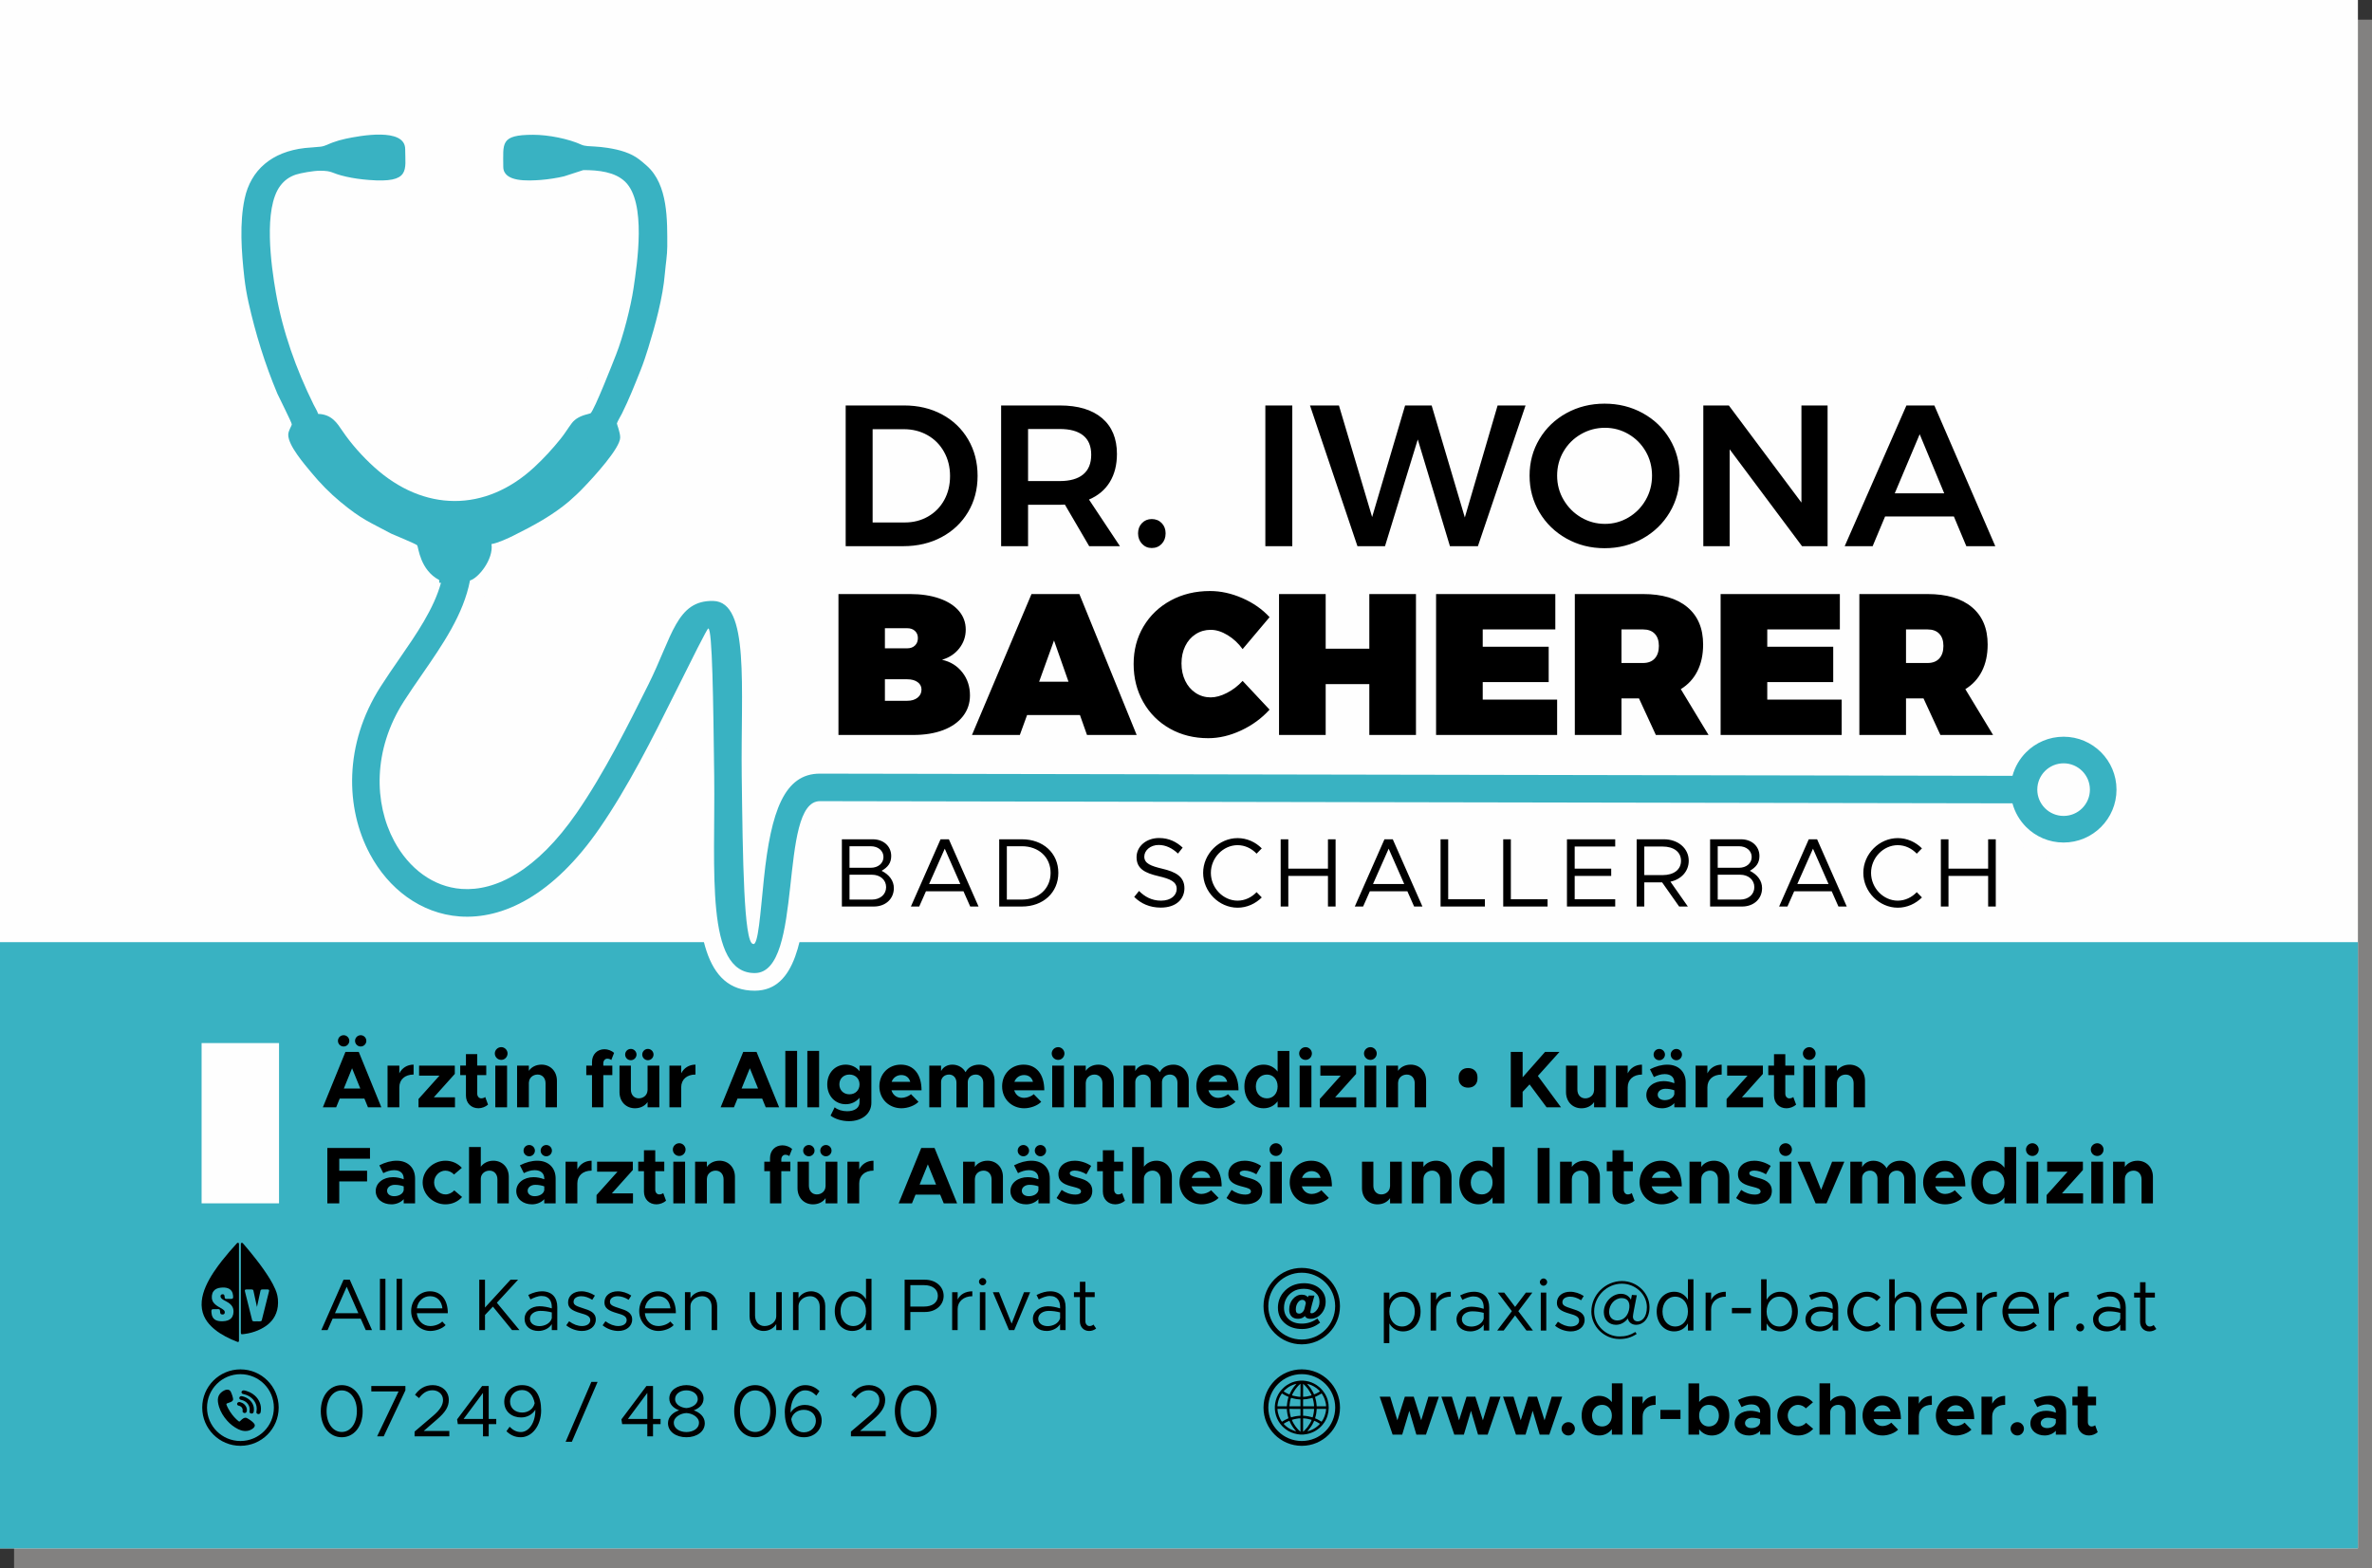
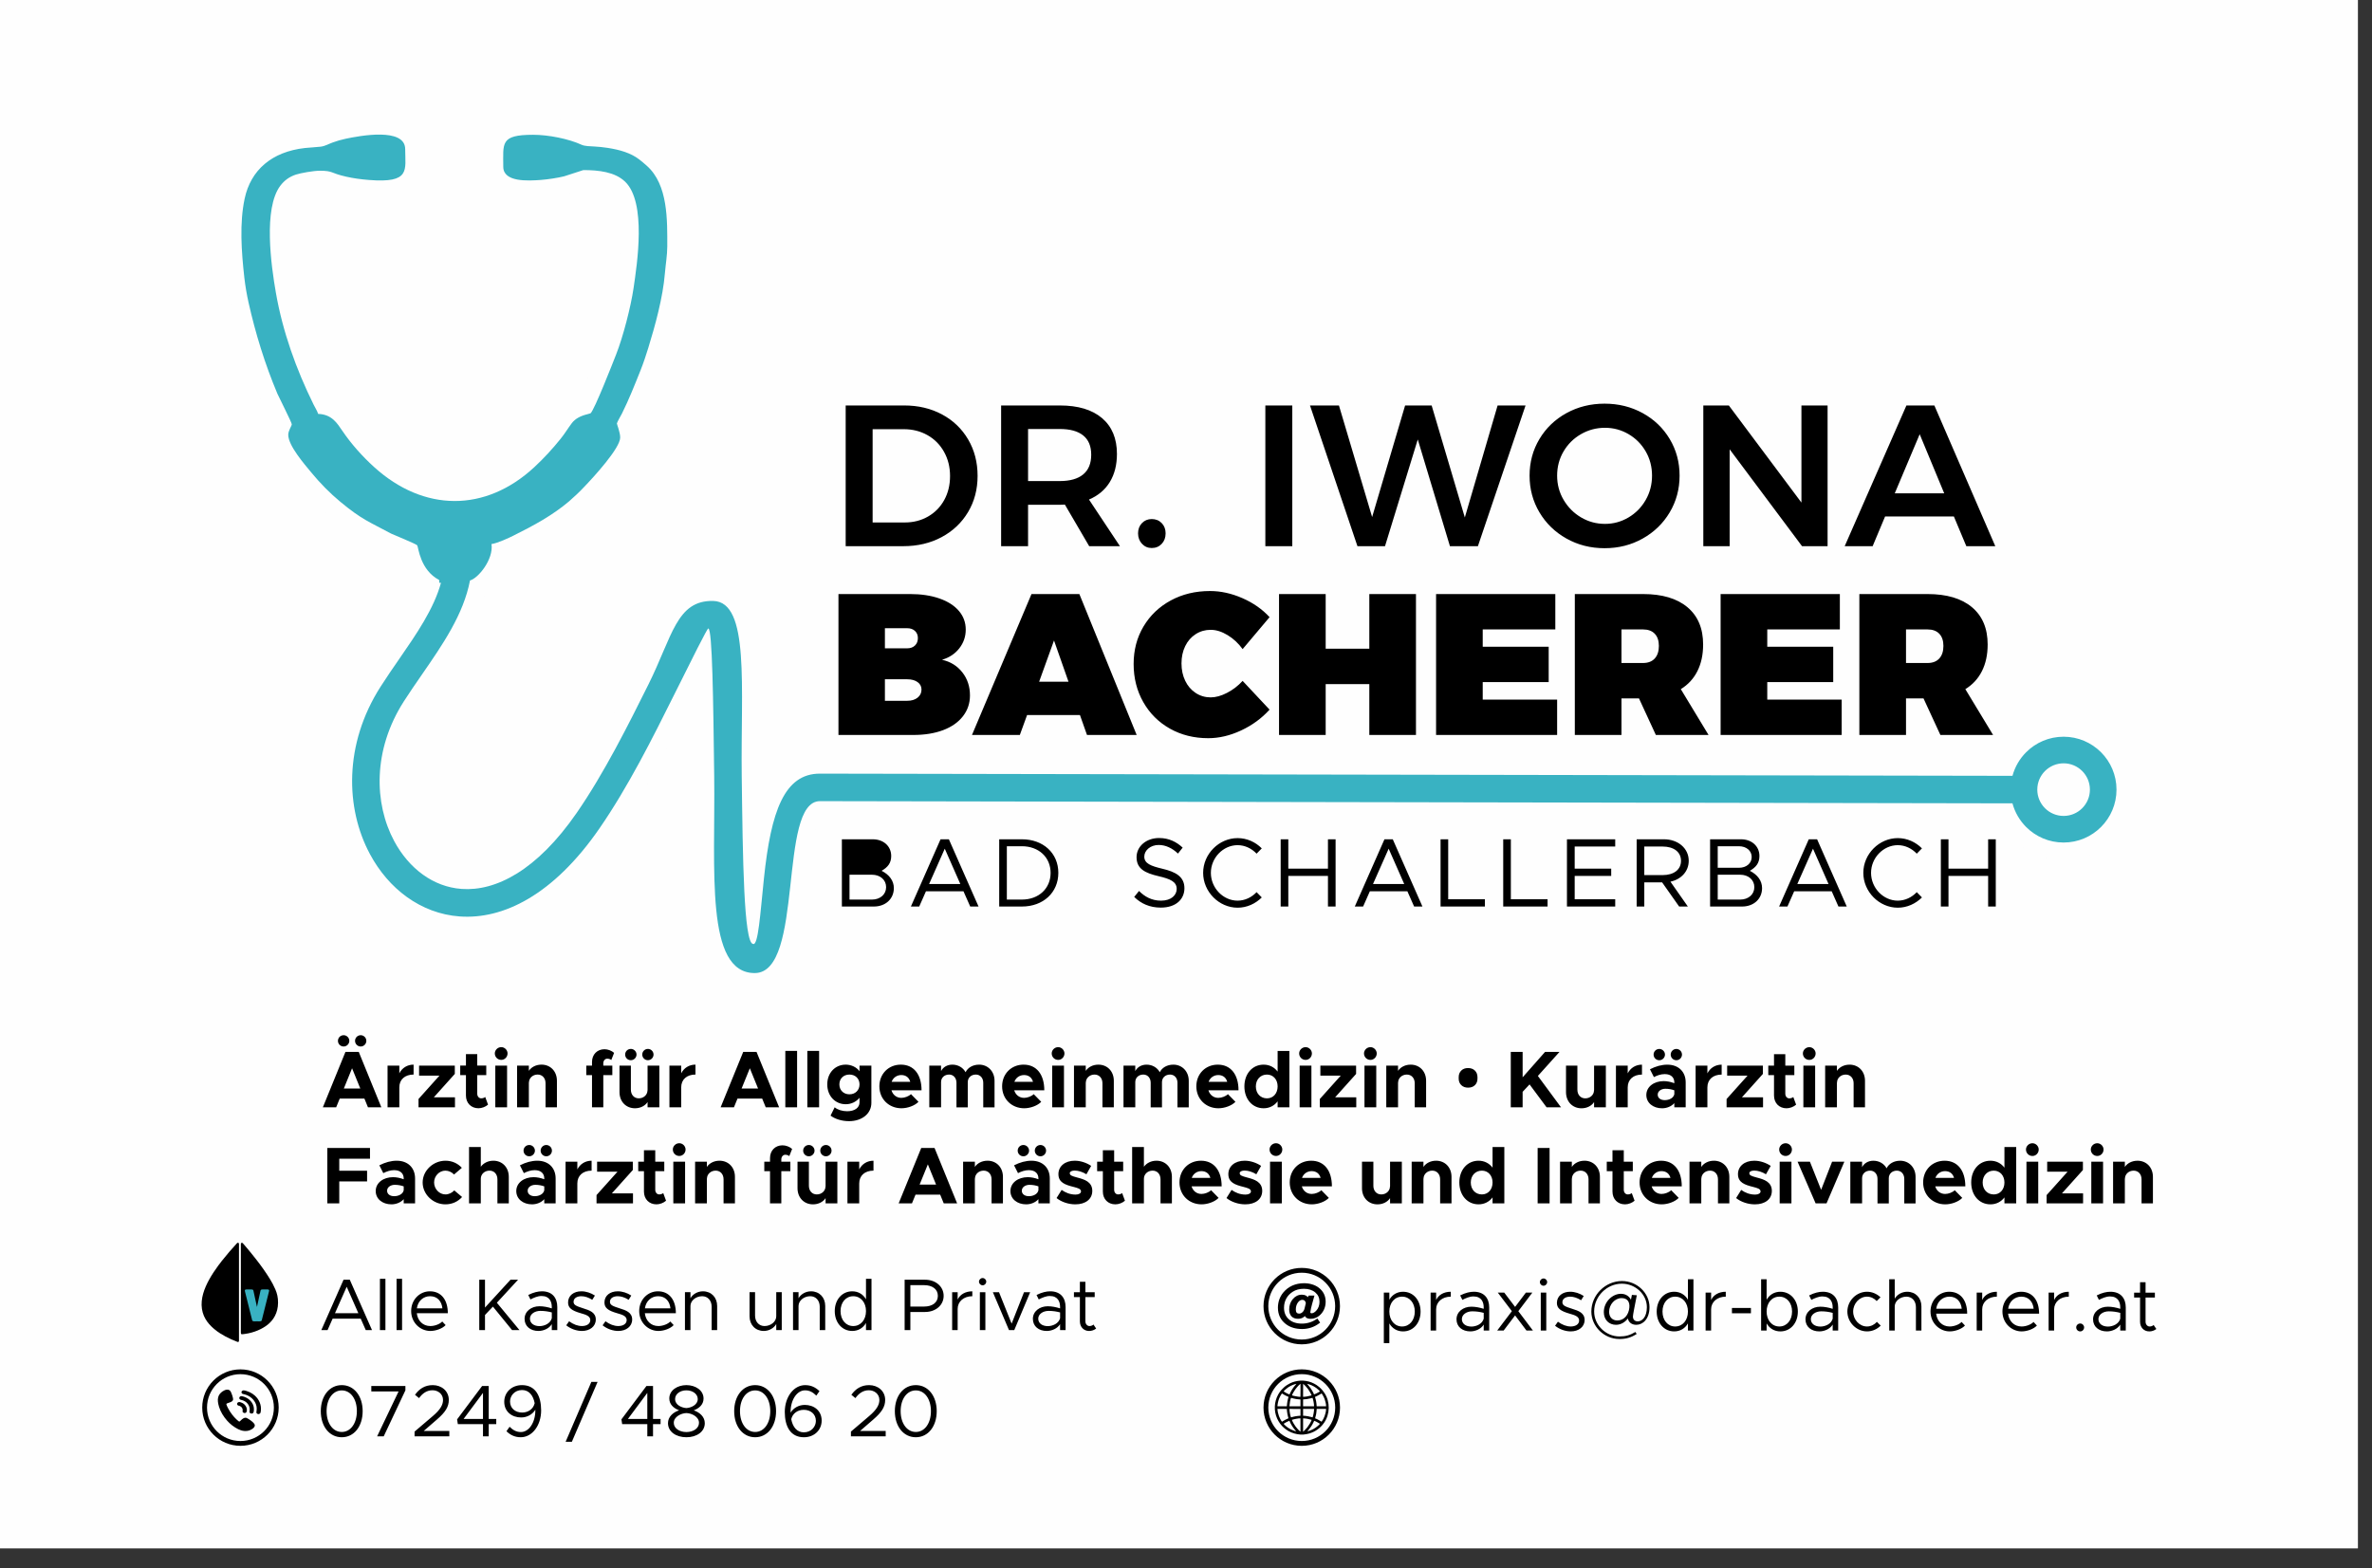
<svg xmlns="http://www.w3.org/2000/svg" xml:space="preserve" width="402.387mm" height="266.07mm" version="1.1" style="shape-rendering:geometricPrecision; text-rendering:geometricPrecision; image-rendering:optimizeQuality; fill-rule:evenodd; clip-rule:evenodd" viewBox="0 0 404.789 267.658">
  <rect x="0" y="0" width="404.789" height="267.658" fill="#333333" stroke="none" />
  <defs>
    <style type="text/css">
   
    .fil7 {fill:#FEFEFE}
    .fil1 {fill:#FEFEFE}
    .fil0 {fill:#828180}
    .fil10 {fill:black}
    .fil3 {fill:#B5DCC6}
    .fil2 {fill:#39B2C2}
    .fil11 {fill:#39B2C2}
    .fil4 {fill:#FEFEFE;fill-rule:nonzero}
    .fil5 {fill:black;fill-rule:nonzero}
    .fil6 {fill:black;fill-rule:nonzero}
    .fil8 {fill:black;fill-rule:nonzero}
    .fil9 {fill:black;fill-rule:nonzero}
   
  </style>
  </defs>
  <g id="Ebene_x0020_1">
-     <polygon class="fil0" points="2.401,3.358 404.789,3.358 404.789,267.658 2.401,267.658 " />
    <polygon class="fil1" points="-0,0 402.387,0 402.387,264.3 -0,264.3 " />
-     <polygon class="fil2" points="-0,160.819 402.387,160.819 402.387,264.3 -0,264.3 " />
    <path class="fil3" d="M85.887 28.474c0,2.65 4.241,2.401 6.428,2.237 1.252,-0.095 2.879,-0.353 3.953,-0.616l3.279 -1.063c2.622,0 5.399,0.311 7.132,1.98 3.688,3.552 2.035,14.084 1.449,18.116 -0.466,3.207 -1.79,8.344 -2.977,11.357 -0.536,1.36 -3.694,9.449 -4.366,10.06l-0.515 0.151c-1.112,0.263 -2.087,0.73 -2.702,1.55 -0.676,0.902 -1.149,1.723 -1.896,2.652 -1.377,1.711 -2.851,3.324 -4.498,4.85 -8.373,7.76 -18.872,7.624 -27.301,-0.003 -2.004,-1.813 -3.919,-3.949 -5.437,-6.189 -0.91,-1.343 -1.813,-2.828 -4.144,-2.908 -0.167,-0.544 -0.491,-1.011 -0.773,-1.584 -3.014,-6.117 -5.277,-12.475 -6.435,-19.078 -0.814,-4.645 -2.179,-14.403 0.758,-18.288 0.676,-0.894 1.53,-1.531 2.67,-1.903 0.756,-0.247 2.963,-0.652 4.039,-0.652 2.365,0 1.758,0.393 4.543,1.016 1.234,0.276 2.462,0.449 3.882,0.561 7.133,0.564 6.172,-1.696 6.172,-5.26 0,-3.753 -7.803,-2.281 -10.167,-1.775 -0.866,0.185 -1.422,0.361 -2.188,0.629 -0.728,0.255 -1.298,0.628 -2.085,0.724 -0.857,0.105 -1.786,0.126 -2.672,0.226 -5.672,0.642 -9.238,3.772 -10.278,8.615 -0.904,4.207 -0.554,9.065 -0.065,13.455 0.162,1.458 0.42,2.944 0.725,4.307 1.183,5.284 2.795,10.505 4.915,15.545 0.206,0.489 2.486,4.988 2.463,5.241 -0.029,0.326 -0.603,1.065 -0.603,1.801 0,1.85 2.806,5.056 3.937,6.428 1.462,1.774 3.125,3.489 4.966,5.011 3.722,3.078 4.904,3.39 8.643,5.409 0.551,0.254 4.347,1.802 4.465,2.011 0.219,0.391 0.488,4.205 3.749,5.916l0.005 0.472 0.302 0c-1.223,4.457 -4.168,8.718 -7.138,13.018 -1.056,1.528 -2.115,3.061 -3.172,4.714 -6.304,9.86 -5.985,20.779 -1.834,28.547 1.593,2.98 3.752,5.51 6.326,7.359 2.632,1.891 5.685,3.075 9.002,3.316 7.361,0.535 15.939,-3.576 23.837,-14.999 4.952,-7.161 9.17,-15.626 12.603,-22.516 3.313,-6.648 5.804,-11.648 5.99,-11.641 0.698,0.024 0.851,12.395 1.01,25.243 0.197,15.954 -1.577,33.616 6.931,33.577 8.507,-0.039 3.887,-29.355 11.113,-29.343l203.508 0.373c0.416,1.552 1.235,2.939 2.338,4.042 1.634,1.634 3.892,2.645 6.385,2.645 2.493,0 4.751,-1.011 6.385,-2.645 1.634,-1.634 2.645,-3.892 2.645,-6.385 0,-2.493 -1.011,-4.751 -2.645,-6.385 -1.634,-1.634 -3.892,-2.645 -6.385,-2.645 -2.493,0 -4.751,1.011 -6.385,2.645 -1.1,1.1 -1.918,2.483 -2.335,4.03l-203.512 -0.373c-6.085,-0.011 -8.361,6.441 -9.555,17.861 -0.633,6.059 -0.976,11.622 -1.87,11.204 -1.57,-0.201 -1.749,-14.707 -1.921,-28.657 -0.186,-15.135 1.411,-29.742 -4.861,-29.885 -6.272,-0.143 -6.974,6.049 -11.054,14.238 -3.381,6.786 -7.536,15.123 -12.253,21.945 -6.798,9.831 -13.806,13.396 -19.638,12.973 -2.423,-0.176 -4.657,-1.044 -6.589,-2.432 -1.989,-1.43 -3.671,-3.409 -4.926,-5.757 -3.433,-6.423 -3.654,-15.52 1.65,-23.813 0.94,-1.47 2.012,-3.021 3.08,-4.567 3.57,-5.167 7.106,-10.285 8.22,-16.085 1.397,-0.365 4.046,-3.602 3.667,-6.214 1.047,-0.144 2.982,-1.059 3.757,-1.445 3.496,-1.741 6.613,-3.43 9.469,-5.835l1.345 -1.222c0.439,-0.403 0.828,-0.817 1.217,-1.222 1.607,-1.667 6.174,-6.633 6.174,-8.466 0,-0.889 -0.583,-2.313 -0.565,-2.39 0.068,-0.307 0.683,-1.327 0.87,-1.704 1.228,-2.48 2.157,-4.846 3.177,-7.397 0.487,-1.218 0.959,-2.655 1.316,-3.816 1.161,-3.767 2.492,-8.582 2.83,-12.706 0.117,-1.422 0.407,-3.152 0.407,-4.573 0,-4.451 0.171,-10.565 -3.513,-13.811 -0.42,-0.37 -0.792,-0.693 -1.269,-1.062 -1.442,-1.118 -3.358,-1.659 -5.397,-1.975 -0.729,-0.113 -1.437,-0.184 -2.268,-0.236 -0.698,-0.044 -1.604,-0.033 -2.183,-0.299 -2.191,-1.007 -5.625,-1.7 -8.27,-1.7 -5.652,0 -5.089,1.433 -5.089,5.468zm269.448 103.133c-0.812,-0.812 -1.935,-1.315 -3.175,-1.315 -1.24,0 -2.363,0.503 -3.175,1.315 -0.812,0.812 -1.315,1.935 -1.315,3.175 0,1.24 0.503,2.363 1.315,3.175 0.812,0.812 1.935,1.315 3.175,1.315 1.24,0 2.363,-0.503 3.175,-1.315 0.812,-0.812 1.315,-1.935 1.315,-3.175 0,-1.24 -0.503,-2.363 -1.315,-3.175z" />
    <path class="fil4" d="M87.738 33.607c-2.713,-0.505 -4.869,-1.892 -4.869,-5.133 0,-1.21 0.005,-0.845 0.003,-0.969 -0.072,-5.509 -0.098,-7.517 8.103,-7.517 1.5,0 3.243,0.202 4.931,0.549 1.666,0.343 3.291,0.839 4.588,1.435 0.056,0.026 0.327,-0.008 0.669,0.008l0.453 0.02c0.436,0.028 0.859,0.062 1.29,0.106 0.374,0.038 0.782,0.092 1.249,0.165 1.213,0.188 2.38,0.44 3.441,0.805 1.198,0.412 2.325,0.976 3.335,1.76 0.314,0.243 0.555,0.439 0.762,0.613 0.343,0.289 0.516,0.44 0.66,0.567 4.546,4.004 4.536,10.522 4.528,15.506l-0.001 0.569 0.012 0c0,1.059 -0.134,2.213 -0.263,3.325 -0.059,0.505 -0.116,1 -0.156,1.484 -0.184,2.244 -0.627,4.63 -1.177,6.946 -0.518,2.181 -1.169,4.416 -1.782,6.408 -0.203,0.659 -0.424,1.354 -0.633,1.969 -0.232,0.681 -0.489,1.392 -0.766,2.083l-0.201 0.502 -0.004 -0.002c-0.978,2.447 -1.896,4.746 -3.067,7.109 -0.069,0.138 -0.196,0.367 -0.338,0.623 0.179,0.632 0.351,1.407 0.351,2.139 0,1.421 -0.926,3.178 -2.19,4.911 -1.602,2.197 -3.805,4.576 -4.833,5.642l-0.17 0.177c-0.376,0.392 -0.758,0.79 -1.177,1.175l-1.357 1.234 -0.094 0.071c-1.578,1.329 -3.197,2.441 -4.883,3.45 -1.722,1.029 -3.416,1.911 -5.175,2.787 -0.441,0.22 -1.283,0.62 -2.263,1.008 -0.234,0.992 -0.644,1.947 -1.151,2.804 -0.713,1.208 -1.7,2.289 -2.69,3.043 -0.688,2.745 -1.832,5.335 -3.224,7.846 -1.541,2.78 -3.359,5.41 -5.184,8.053l-0.022 0.031c-1.069,1.548 -2.142,3.101 -2.999,4.441 -2.23,3.488 -3.355,7.126 -3.595,10.586 -0.261,3.771 0.522,7.313 2.063,10.197 0.521,0.975 1.136,1.878 1.831,2.692 0.674,0.787 1.411,1.474 2.199,2.04 0.749,0.538 1.567,0.978 2.443,1.301 0.83,0.306 1.701,0.5 2.602,0.566 2.444,0.178 5.203,-0.563 8.131,-2.497 2.86,-1.889 5.841,-4.872 8.819,-9.178 2.276,-3.292 4.439,-6.991 6.45,-10.703 1.976,-3.647 3.875,-7.457 5.578,-10.877 0.952,-1.911 1.687,-3.636 2.355,-5.203 2.767,-6.495 4.624,-10.853 11.458,-10.698 8.069,0.184 7.96,11.172 7.828,24.524 -0.027,2.7 -0.055,5.511 -0.02,8.331 0.022,1.757 0.043,3.523 0.068,5.269 0.288,-0.834 0.603,-1.607 0.949,-2.318 2.016,-4.143 4.959,-6.338 9.323,-6.33l201.45 0.369c0.113,-0.225 0.232,-0.447 0.358,-0.664 0.537,-0.926 1.179,-1.764 1.905,-2.49 1.098,-1.098 2.428,-1.991 3.922,-2.61 1.431,-0.593 2.984,-0.92 4.596,-0.92 1.613,0 3.166,0.327 4.597,0.92 1.494,0.619 2.824,1.511 3.922,2.61 1.098,1.098 1.991,2.428 2.61,3.922 0.593,1.431 0.92,2.984 0.92,4.596 0,1.613 -0.327,3.166 -0.92,4.596 -0.619,1.494 -1.512,2.824 -2.61,3.922 -1.098,1.098 -2.428,1.991 -3.922,2.61 -1.431,0.593 -2.984,0.92 -4.597,0.92 -1.613,0 -3.166,-0.327 -4.596,-0.92 -1.494,-0.619 -2.824,-1.512 -3.922,-2.61 -0.729,-0.729 -1.372,-1.568 -1.908,-2.495 -0.129,-0.222 -0.25,-0.449 -0.364,-0.678l-201.44 -0.369c-0.767,-0.001 -1.363,5.422 -1.983,11.071 -0.98,8.927 -2.003,18.239 -9.118,18.272 -8.738,0.04 -9.919,-10.325 -9.977,-22.943 -0.009,-1.915 0.006,-3.878 0.021,-5.863 0.019,-2.572 0.039,-5.181 0.007,-7.742 -0.063,-5.136 -0.126,-10.194 -0.224,-14.44l-1.07 2.147c-1.675,3.363 -3.543,7.111 -5.791,11.25 -2.151,3.961 -4.497,7.959 -7.036,11.631 -3.979,5.754 -8.163,9.795 -12.326,12.414 -4.867,3.062 -9.711,4.208 -14.2,3.881 -1.923,-0.14 -3.768,-0.547 -5.512,-1.19 -1.779,-0.655 -3.465,-1.565 -5.034,-2.692 -1.483,-1.066 -2.841,-2.319 -4.05,-3.725 -1.199,-1.394 -2.264,-2.959 -3.173,-4.66 -2.434,-4.554 -3.691,-10.055 -3.321,-15.821 0.333,-5.19 1.981,-10.609 5.272,-15.756 1.125,-1.76 2.168,-3.269 3.206,-4.773l0.024 -0.035c1.422,-2.058 2.838,-4.108 4.095,-6.261 0.801,-1.372 1.499,-2.732 2.027,-4.074 -2.346,-2.035 -3.026,-4.734 -3.335,-6.073 -0.415,-0.381 -1.025,0.254 -1.862,-0.1l-1.093 -0.463 -0.165 -0.083c-0.816,-0.441 -1.438,-0.764 -1.999,-1.055 -2.488,-1.291 -3.956,-2.053 -7.139,-4.685 -0.946,-0.782 -1.871,-1.636 -2.768,-2.541 -0.91,-0.918 -1.779,-1.887 -2.599,-2.883l-0.297 -0.36c-1.508,-1.812 -4.336,-5.207 -4.336,-7.978 0,-0.997 0.304,-1.746 0.588,-2.345 -0.181,-0.5 -0.927,-0.903 -1.421,-1.909 -0.38,-0.773 -0.686,-1.397 -0.78,-1.62 -1.106,-2.629 -2.058,-5.229 -2.869,-7.793 -0.838,-2.651 -1.573,-5.416 -2.212,-8.271 -0.181,-0.81 -0.338,-1.595 -0.46,-2.324 -0.129,-0.767 -0.239,-1.54 -0.324,-2.301 -0.249,-2.236 -0.463,-4.621 -0.502,-7.091 -0.039,-2.506 0.114,-4.995 0.614,-7.319 0.669,-3.116 2.179,-5.694 4.461,-7.607 2.176,-1.824 5.01,-2.99 8.434,-3.378 0.491,-0.055 0.96,-0.088 1.425,-0.119 0.389,-0.026 0.776,-0.053 1.212,-0.106 0.111,-0.013 0.329,-0.109 0.554,-0.207 0.27,-0.118 0.545,-0.238 0.906,-0.364 0.408,-0.142 0.777,-0.266 1.21,-0.393 0.456,-0.134 0.882,-0.243 1.343,-0.342 1.284,-0.275 4.061,-0.812 6.642,-0.769 3.836,0.065 7.168,1.316 7.168,5.491 0,0.676 0.006,0.866 0.011,1.045 0.022,0.712 0.043,1.366 -0.003,1.944 -0.301,3.801 -1.839,5.879 -9.434,5.278 -0.745,-0.059 -1.469,-0.138 -2.2,-0.243 -0.664,-0.096 -1.353,-0.223 -2.095,-0.389 -1.39,-0.311 -2.055,-0.563 -2.566,-0.757 -0.297,-0.112 -0.466,-0.176 -1.329,-0.176 -0.368,0 -0.927,0.066 -1.48,0.155 -0.687,0.111 -1.335,0.248 -1.628,0.344 -0.277,0.09 -0.503,0.201 -0.684,0.332 -0.176,0.127 -0.346,0.302 -0.512,0.522 -0.992,1.312 -1.248,4.061 -1.185,6.985 0.07,3.252 0.598,6.719 0.993,8.969 0.553,3.156 1.369,6.247 2.404,9.274 1.045,3.057 2.313,6.054 3.76,8.991 0.022,0.044 0.055,0.107 0.094,0.18 2.377,0.631 3.466,2.245 4.508,3.79l0.114 0.169 -0.008 0.005c0.66,0.975 1.421,1.944 2.246,2.884 0.869,0.99 1.787,1.918 2.716,2.758 3.662,3.314 7.718,4.993 11.718,4.993 3.944,0 7.927,-1.641 11.516,-4.967 0.764,-0.708 1.49,-1.438 2.185,-2.191 0.712,-0.771 1.382,-1.551 2.018,-2.341 0.396,-0.492 0.682,-0.913 0.968,-1.333 0.278,-0.409 0.556,-0.819 0.869,-1.236 0.586,-0.781 1.307,-1.375 2.119,-1.821 0.522,-0.287 1.077,-0.511 1.652,-0.686 0.628,-1.47 2.707,-6.757 3.309,-8.288l0.102 -0.259c0.552,-1.4 1.132,-3.275 1.629,-5.173 0.516,-1.97 0.948,-3.974 1.171,-5.513l0.049 -0.332 0 -0.012c0.555,-3.797 1.871,-12.798 -0.602,-15.178 -0.428,-0.412 -1.073,-0.677 -1.818,-0.85 -0.835,-0.193 -1.805,-0.264 -2.791,-0.279l-2.797 0.906 -0.212 0.059c-0.606,0.148 -1.379,0.297 -2.183,0.422 -0.827,0.129 -1.624,0.229 -2.254,0.276 -1.245,0.094 -3.085,0.209 -4.8,-0.11zm1.15 -5.906c0.948,0.162 2.282,0.073 3.202,0.004 0.607,-0.046 1.23,-0.119 1.782,-0.205 0.561,-0.087 1.111,-0.192 1.57,-0.3l1.013 -0.328c-0.549,-0.167 -1.142,-0.315 -1.752,-0.44 -1.253,-0.258 -2.57,-0.407 -3.729,-0.407 -2.109,0 -2.104,0.377 -2.091,1.411l0.004 0.266zm13.493 45.463l-0.082 0.074c-0.449,0.132 -0.898,0.266 -1.348,0.394 -0.304,0.072 -0.569,0.161 -0.771,0.271 -0.107,0.059 -0.181,0.109 -0.209,0.147 -0.26,0.347 -0.482,0.674 -0.704,1 -0.393,0.578 -0.787,1.157 -1.251,1.734 -0.74,0.92 -1.497,1.803 -2.277,2.648 -0.797,0.863 -1.633,1.703 -2.515,2.521 -4.747,4.4 -10.154,6.571 -15.618,6.57 -5.492,-0.001 -10.946,-2.203 -15.75,-6.55 -1.12,-1.014 -2.206,-2.109 -3.211,-3.253 -0.964,-1.098 -1.876,-2.266 -2.698,-3.478l-0.012 0 -0.114 -0.169c-0.458,-0.679 -0.942,-1.395 -1.625,-1.419l-1.6 -0.055c-0.083,0.223 -0.184,0.431 -0.294,0.656 -0.014,0.028 -0.029,0.009 -0.043,-0.021l-0.049 -0.024 -0 0.016c0,0.627 1.905,2.915 2.921,4.135l0.32 0.384c0.682,0.828 1.423,1.652 2.222,2.458 0.719,0.726 1.5,1.443 2.344,2.14 2.714,2.244 3.954,2.887 6.055,3.977 0.618,0.321 1.3,0.674 2.007,1.055 0.244,0.111 0.504,0.221 0.826,0.357 1.685,0.713 4.342,1.837 4.928,2.88 0.246,0.438 0.326,0.789 0.442,1.292 0.179,0.779 0.614,2.67 2.07,3.433l0.225 0.118 1.774 0 1.112 -0.29c0.102,-0.027 0.481,-0.553 0.922,-1.301 0.341,-0.577 0.576,-1.172 0.517,-1.578l-0.434 -2.993 3.015 -0.414c0.167,-0.023 0.488,-0.132 0.851,-0.272 0.651,-0.25 1.499,-0.659 1.962,-0.89 1.737,-0.865 3.349,-1.699 4.774,-2.551 1.425,-0.852 2.763,-1.764 4.015,-2.808l-0.004 -0.005 1.345 -1.222c0.326,-0.299 0.618,-0.604 0.906,-0.903l0.17 -0.177c0.949,-0.985 2.963,-3.153 4.314,-5.005 0.584,-0.801 1.012,-1.366 1.012,-1.375 0,-0.164 -0.205,-0.785 -0.314,-1.114 -0.046,-0.14 -0.089,-0.27 -0.126,-0.396zm-43.836 -46.265c0.299,0.099 0.678,0.209 1.196,0.325 0.491,0.11 1.034,0.207 1.647,0.295 0.546,0.079 1.148,0.142 1.822,0.196 2.502,0.198 2.949,0.281 2.95,0.263 0.031,-0.39 0.017,-0.818 0.003,-1.283 -0.017,-0.546 -0.035,-1.116 -0.035,-1.234 0,-0.421 -0.57,0.532 -1.226,0.521 -1.911,-0.032 -4.219,0.42 -5.298,0.651 -0.404,0.086 -0.689,0.157 -0.919,0.224l-0.14 0.042zm-6.285 47.337c-0.026,-0.055 -0.048,-0.145 -0.049,-0.024l0.049 0.024zm68.52 36.044c-0.713,-0.025 -0.232,0.172 0.285,0.516 0.25,-0.321 0.245,-0.498 -0.285,-0.516zm232.419 23.461c-0.148,-0.148 -0.307,-0.26 -0.467,-0.326 -0.162,-0.067 -0.355,-0.104 -0.574,-0.104 -0.219,0 -0.412,0.037 -0.574,0.104 -0.161,0.066 -0.319,0.178 -0.467,0.326 -0.148,0.148 -0.26,0.307 -0.326,0.467 -0.067,0.162 -0.104,0.355 -0.104,0.574 0,0.219 0.037,0.412 0.104,0.574 0.072,0.173 0.18,0.332 0.315,0.467l0.012 0c0.266,0.266 0.634,0.43 1.041,0.43 0.219,0 0.412,-0.037 0.574,-0.104 0.16,-0.066 0.319,-0.178 0.467,-0.326 0.148,-0.148 0.26,-0.307 0.326,-0.467 0.067,-0.162 0.104,-0.355 0.104,-0.574 0,-0.218 -0.037,-0.411 -0.104,-0.574 -0.066,-0.16 -0.178,-0.319 -0.326,-0.467z" />
    <g id="_2417444004928">
      <path class="fil5" d="M154.304 69.21c2.402,0 4.553,0.509 6.451,1.527 1.899,1.018 3.386,2.442 4.461,4.272 1.075,1.83 1.613,3.901 1.613,6.211 0,2.311 -0.543,4.375 -1.63,6.194 -1.087,1.819 -2.591,3.243 -4.513,4.272 -1.922,1.029 -4.106,1.544 -6.554,1.544l-9.814 0 0 -24.021 9.986 0zm0.103 19.972c1.464,0 2.785,-0.338 3.963,-1.012 1.178,-0.675 2.099,-1.613 2.763,-2.814 0.663,-1.201 0.995,-2.568 0.995,-4.101 0,-1.533 -0.343,-2.911 -1.029,-4.135 -0.686,-1.224 -1.63,-2.173 -2.831,-2.848 -1.201,-0.675 -2.545,-1.012 -4.032,-1.012l-5.319 0 0 15.922 5.49 0zm31.468 4.049l-4.152 -7.103c-0.183,0.023 -0.469,0.034 -0.858,0.034l-5.422 0 0 7.069 -4.598 0 0 -24.021 10.02 0c3.111,0 5.513,0.721 7.206,2.162 1.693,1.441 2.539,3.477 2.539,6.108 0,1.876 -0.406,3.477 -1.218,4.804 -0.812,1.327 -1.996,2.322 -3.552,2.986l5.285 7.961 -5.25 0zm-10.432 -11.118l5.422 0c1.739,0 3.066,-0.378 3.981,-1.132 0.915,-0.755 1.373,-1.876 1.373,-3.363 0,-1.464 -0.458,-2.562 -1.373,-3.294 -0.915,-0.732 -2.242,-1.098 -3.981,-1.098l-5.422 0 0 8.888zm21.104 6.486c0.686,0 1.252,0.229 1.699,0.686 0.446,0.458 0.669,1.041 0.669,1.75 0,0.732 -0.223,1.333 -0.669,1.802 -0.446,0.469 -1.012,0.704 -1.699,0.704 -0.663,0 -1.218,-0.24 -1.664,-0.721 -0.446,-0.48 -0.669,-1.075 -0.669,-1.784 0,-0.709 0.223,-1.293 0.669,-1.75 0.446,-0.458 1.001,-0.686 1.664,-0.686zm19.388 -19.388l4.598 0 0 24.021 -4.598 0 0 -24.021zm39.635 0l4.77 0 -8.133 24.021 -4.77 0 -5.49 -18.222 -5.593 18.222 -4.701 0 -8.098 -24.021 4.941 0 5.662 19.045 5.628 -19.045 4.53 0 5.662 19.114 5.593 -19.114zm18.256 -0.309c2.379,0 4.547,0.538 6.503,1.613 1.956,1.075 3.494,2.551 4.615,4.427 1.121,1.876 1.681,3.958 1.681,6.245 0,2.288 -0.56,4.375 -1.681,6.263 -1.121,1.887 -2.659,3.38 -4.615,4.478 -1.956,1.098 -4.124,1.647 -6.503,1.647 -2.379,0 -4.547,-0.549 -6.503,-1.647 -1.956,-1.098 -3.494,-2.591 -4.615,-4.478 -1.121,-1.887 -1.681,-3.975 -1.681,-6.263 0,-2.288 0.56,-4.37 1.681,-6.245 1.121,-1.876 2.659,-3.352 4.615,-4.427 1.956,-1.075 4.124,-1.613 6.503,-1.613zm0.069 4.118c-1.464,0 -2.825,0.36 -4.083,1.081 -1.258,0.721 -2.253,1.704 -2.986,2.951 -0.732,1.247 -1.098,2.625 -1.098,4.135 0,1.51 0.372,2.894 1.115,4.152 0.744,1.258 1.739,2.253 2.985,2.986 1.247,0.732 2.602,1.098 4.066,1.098 1.441,0 2.78,-0.366 4.015,-1.098 1.235,-0.732 2.213,-1.727 2.934,-2.986 0.721,-1.258 1.081,-2.642 1.081,-4.152 0,-1.51 -0.36,-2.888 -1.081,-4.135 -0.721,-1.247 -1.699,-2.23 -2.934,-2.951 -1.235,-0.721 -2.574,-1.081 -4.015,-1.081zm33.526 -3.809l4.461 0 0 24.021 -4.358 0 -12.354 -16.54 0 16.54 -4.495 0 0 -24.021 4.358 0 12.388 16.575 0 -16.575zm28.139 24.021l-2.127 -5.079 -11.736 0 -2.127 5.079 -4.77 0 10.535 -24.021 4.77 0 10.398 24.021 -4.941 0zm-12.216 -9.025l8.442 0 -4.186 -10.089 -4.255 10.089zm-168.078 17.191c1.922,0 3.603,0.252 5.044,0.755 1.441,0.503 2.551,1.212 3.329,2.127 0.778,0.915 1.167,1.979 1.167,3.191 0,1.19 -0.366,2.253 -1.098,3.191 -0.732,0.938 -1.716,1.59 -2.951,1.956 1.441,0.32 2.597,1.035 3.466,2.145 0.869,1.109 1.304,2.419 1.304,3.929 0,1.35 -0.4,2.539 -1.201,3.569 -0.801,1.029 -1.927,1.819 -3.38,2.368 -1.453,0.549 -3.151,0.824 -5.096,0.824l-12.765 0 0 -24.055 12.182 0zm-0.446 9.265c0.549,0 0.99,-0.16 1.321,-0.48 0.332,-0.32 0.498,-0.744 0.498,-1.27 0,-0.503 -0.166,-0.909 -0.498,-1.218 -0.332,-0.309 -0.772,-0.463 -1.321,-0.463l-3.809 0 0 3.432 3.809 0zm0 8.956c0.732,0 1.321,-0.177 1.767,-0.532 0.446,-0.355 0.669,-0.818 0.669,-1.39 0,-0.526 -0.223,-0.949 -0.669,-1.27 -0.446,-0.32 -1.035,-0.48 -1.767,-0.48l-3.809 0 0 3.672 3.809 0zm30.678 5.834l-1.201 -3.397 -9.025 0 -1.235 3.397 -8.167 0 10.158 -24.055 8.167 0 9.78 24.055 -8.476 0zm-8.167 -9.094l5.01 0 -2.471 -7.035 -2.539 7.035zm34.727 -5.559c-0.709,-0.984 -1.561,-1.779 -2.557,-2.385 -0.995,-0.606 -1.962,-0.909 -2.9,-0.909 -0.938,0 -1.79,0.246 -2.557,0.738 -0.766,0.492 -1.361,1.173 -1.784,2.042 -0.423,0.869 -0.635,1.853 -0.635,2.951 0,1.098 0.212,2.087 0.635,2.968 0.423,0.881 1.018,1.573 1.784,2.076 0.766,0.503 1.619,0.755 2.557,0.755 0.869,0 1.802,-0.257 2.797,-0.772 0.995,-0.515 1.882,-1.195 2.659,-2.042l4.598 4.907c-1.35,1.487 -2.968,2.671 -4.856,3.552 -1.887,0.881 -3.758,1.321 -5.611,1.321 -2.425,0 -4.604,-0.543 -6.537,-1.63 -1.933,-1.087 -3.449,-2.597 -4.547,-4.53 -1.098,-1.933 -1.647,-4.101 -1.647,-6.503 0,-2.379 0.56,-4.513 1.681,-6.4 1.121,-1.887 2.671,-3.369 4.65,-4.444 1.979,-1.075 4.215,-1.613 6.709,-1.613 1.83,0 3.672,0.406 5.525,1.218 1.853,0.812 3.397,1.893 4.633,3.243l-4.598 5.456zm6.211 -9.402l7.961 0 0 9.334 7.447 0 0 -9.334 7.961 0 0 24.055 -7.961 0 0 -8.682 -7.447 0 0 8.682 -7.961 0 0 -24.055zm26.801 0l20.349 0 0 6.04 -12.388 0 0 2.951 11.256 0 0 6.04 -11.256 0 0 2.986 12.697 0 0 6.04 -20.658 0 0 -24.055zm37.507 24.055l-2.882 -6.245 -2.986 0 0 6.245 -7.961 0 0 -24.055 11.633 0c3.271,0 5.799,0.749 7.584,2.248 1.784,1.498 2.677,3.62 2.677,6.366 0,1.739 -0.326,3.254 -0.978,4.547 -0.652,1.293 -1.596,2.316 -2.831,3.071l4.736 7.824 -8.991 0zm-5.868 -12.285l3.672 0c0.869,0 1.538,-0.257 2.007,-0.772 0.469,-0.515 0.704,-1.23 0.704,-2.145 0,-0.892 -0.234,-1.584 -0.704,-2.076 -0.469,-0.492 -1.138,-0.738 -2.007,-0.738l-3.672 0 0 5.731zm16.918 -11.77l20.349 0 0 6.04 -12.388 0 0 2.951 11.256 0 0 6.04 -11.256 0 0 2.986 12.697 0 0 6.04 -20.658 0 0 -24.055zm37.507 24.055l-2.882 -6.245 -2.986 0 0 6.245 -7.961 0 0 -24.055 11.633 0c3.271,0 5.799,0.749 7.584,2.248 1.784,1.498 2.677,3.62 2.677,6.366 0,1.739 -0.326,3.254 -0.978,4.547 -0.652,1.293 -1.596,2.316 -2.831,3.071l4.736 7.824 -8.991 0zm-5.868 -12.285l3.672 0c0.869,0 1.538,-0.257 2.007,-0.772 0.469,-0.515 0.704,-1.23 0.704,-2.145 0,-0.892 -0.234,-1.584 -0.704,-2.076 -0.469,-0.492 -1.138,-0.738 -2.007,-0.738l-3.672 0 0 5.731z" />
      <path class="fil2" d="M85.887 28.474c0,2.65 4.241,2.401 6.428,2.237 1.252,-0.095 2.879,-0.353 3.953,-0.616l3.279 -1.063c2.622,0 5.399,0.311 7.132,1.98 3.688,3.552 2.035,14.084 1.449,18.116 -0.466,3.207 -1.79,8.344 -2.977,11.357 -0.536,1.36 -3.694,9.449 -4.366,10.06l-0.515 0.151c-1.112,0.263 -2.087,0.73 -2.702,1.55 -0.676,0.902 -1.149,1.723 -1.896,2.652 -1.377,1.711 -2.851,3.324 -4.498,4.85 -8.373,7.76 -18.872,7.624 -27.301,-0.003 -2.004,-1.813 -3.919,-3.949 -5.437,-6.189 -0.91,-1.343 -1.813,-2.828 -4.144,-2.908 -0.167,-0.544 -0.491,-1.011 -0.773,-1.584 -3.014,-6.117 -5.277,-12.475 -6.435,-19.078 -0.814,-4.645 -2.179,-14.403 0.758,-18.288 0.676,-0.894 1.53,-1.531 2.67,-1.903 0.756,-0.247 2.963,-0.652 4.039,-0.652 2.365,0 1.758,0.393 4.543,1.016 1.234,0.276 2.462,0.449 3.882,0.561 7.133,0.564 6.172,-1.696 6.172,-5.26 0,-3.753 -7.803,-2.281 -10.167,-1.775 -0.866,0.185 -1.422,0.361 -2.188,0.629 -0.728,0.255 -1.298,0.628 -2.085,0.724 -0.857,0.105 -1.786,0.126 -2.672,0.226 -5.672,0.642 -9.238,3.772 -10.278,8.615 -0.904,4.207 -0.554,9.065 -0.065,13.455 0.162,1.458 0.42,2.944 0.725,4.307 1.183,5.284 2.795,10.505 4.915,15.545 0.206,0.489 2.486,4.988 2.463,5.241 -0.029,0.326 -0.603,1.065 -0.603,1.801 0,1.85 2.806,5.056 3.937,6.428 1.462,1.774 3.125,3.489 4.966,5.011 3.722,3.078 4.904,3.39 8.643,5.409 0.551,0.254 4.347,1.802 4.465,2.011 0.219,0.391 0.488,4.205 3.749,5.916l0.005 0.472 0.302 0c-1.223,4.457 -4.168,8.718 -7.138,13.018 -1.056,1.528 -2.115,3.061 -3.172,4.714 -6.304,9.86 -5.985,20.779 -1.834,28.547 1.593,2.98 3.752,5.51 6.326,7.359 2.632,1.891 5.685,3.075 9.002,3.316 7.361,0.535 15.939,-3.576 23.837,-14.999 4.952,-7.161 9.17,-15.626 12.603,-22.516 3.313,-6.648 5.804,-11.648 5.99,-11.641 0.698,0.024 0.851,12.395 1.01,25.243 0.197,15.954 -1.577,33.616 6.931,33.577 8.507,-0.039 3.887,-29.355 11.113,-29.343l203.508 0.373c0.416,1.552 1.235,2.939 2.338,4.042 1.634,1.634 3.892,2.645 6.385,2.645 2.493,0 4.751,-1.011 6.385,-2.645 1.634,-1.634 2.645,-3.892 2.645,-6.385 0,-2.493 -1.011,-4.751 -2.645,-6.385 -1.634,-1.634 -3.892,-2.645 -6.385,-2.645 -2.493,0 -4.751,1.011 -6.385,2.645 -1.1,1.1 -1.918,2.483 -2.335,4.03l-203.512 -0.373c-6.085,-0.011 -8.361,6.441 -9.555,17.861 -0.633,6.059 -0.976,11.622 -1.87,11.204 -1.57,-0.201 -1.749,-14.707 -1.921,-28.657 -0.186,-15.135 1.411,-29.742 -4.861,-29.885 -6.272,-0.143 -6.974,6.049 -11.054,14.238 -3.381,6.786 -7.536,15.123 -12.253,21.945 -6.798,9.831 -13.806,13.396 -19.638,12.973 -2.423,-0.176 -4.657,-1.044 -6.589,-2.432 -1.989,-1.43 -3.671,-3.409 -4.926,-5.757 -3.433,-6.423 -3.654,-15.52 1.65,-23.813 0.94,-1.47 2.012,-3.021 3.08,-4.567 3.57,-5.167 7.106,-10.285 8.22,-16.085 1.397,-0.365 4.046,-3.602 3.667,-6.214 1.047,-0.144 2.982,-1.059 3.757,-1.445 3.496,-1.741 6.613,-3.43 9.469,-5.835l1.345 -1.222c0.439,-0.403 0.828,-0.817 1.217,-1.222 1.607,-1.667 6.174,-6.633 6.174,-8.466 0,-0.889 -0.583,-2.313 -0.565,-2.39 0.068,-0.307 0.683,-1.327 0.87,-1.704 1.228,-2.48 2.157,-4.846 3.177,-7.397 0.487,-1.218 0.959,-2.655 1.316,-3.816 1.161,-3.767 2.492,-8.582 2.83,-12.706 0.117,-1.422 0.407,-3.152 0.407,-4.573 0,-4.451 0.171,-10.565 -3.513,-13.811 -0.42,-0.37 -0.792,-0.693 -1.269,-1.062 -1.442,-1.118 -3.358,-1.659 -5.397,-1.975 -0.729,-0.113 -1.437,-0.184 -2.268,-0.236 -0.698,-0.044 -1.604,-0.033 -2.183,-0.299 -2.191,-1.007 -5.625,-1.7 -8.27,-1.7 -5.652,0 -5.089,1.433 -5.089,5.468zm269.448 103.133c-0.812,-0.812 -1.935,-1.315 -3.175,-1.315 -1.24,0 -2.363,0.503 -3.175,1.315 -0.812,0.812 -1.315,1.935 -1.315,3.175 0,1.24 0.503,2.363 1.315,3.175 0.812,0.812 1.935,1.315 3.175,1.315 1.24,0 2.363,-0.503 3.175,-1.315 0.812,-0.812 1.315,-1.935 1.315,-3.175 0,-1.24 -0.503,-2.363 -1.315,-3.175z" />
-       <path class="fil5" d="M143.668 154.737l5.463 0c1.988,0 3.408,-1.303 3.408,-3.141 0,-1.253 -0.768,-2.289 -2.088,-2.957 1.036,-0.602 1.637,-1.303 1.637,-2.523 0,-1.671 -1.303,-2.857 -3.157,-2.857l-5.262 0 0 11.477zm1.303 -6.615l0 -3.675 3.625 0c1.27,0 2.172,0.769 2.172,1.838 0,1.069 -0.902,1.838 -2.172,1.838l-3.625 0zm0 5.429l0 -4.243 3.826 0c1.42,0 2.422,0.885 2.422,2.122 0,1.236 -1.002,2.122 -2.422,2.122l-3.826 0zm20.6 1.186l1.42 0 -5.062 -11.477 -1.42 0 -5.062 11.477 1.42 0 1.153 -2.606 6.398 0 1.153 2.606zm-7.016 -3.842l2.673 -6.031 2.656 6.031 -5.329 0zm11.963 3.842l3.876 0c3.642,0 6.215,-2.389 6.215,-5.747 0,-3.358 -2.573,-5.73 -6.215,-5.73l-3.876 0 0 11.477zm1.303 -1.186l0 -9.105 2.573 0c2.873,0 4.895,1.888 4.895,4.544 0,2.673 -2.022,4.561 -4.895,4.561l-2.573 0zm26.263 1.37c2.673,0 4.043,-1.487 4.043,-3.308 0,-2.021 -1.57,-2.807 -3.759,-3.325 -1.955,-0.468 -3.091,-0.885 -3.091,-2.071 0,-1.052 1.036,-1.988 2.456,-1.988 1.203,0 2.339,0.551 3.291,1.47l0.802 -1.019c-1.052,-0.969 -2.322,-1.637 -4.026,-1.637 -2.205,0 -3.842,1.437 -3.842,3.274 0,1.988 1.453,2.706 3.759,3.241 2.005,0.468 3.091,0.952 3.091,2.172 0,1.036 -0.902,2.005 -2.673,2.005 -1.604,0 -2.79,-0.685 -3.759,-1.654l-0.819 1.019c1.153,1.136 2.64,1.821 4.527,1.821zm13.116 0.017c1.587,0 3.057,-0.685 4.126,-1.754l-0.885 -0.902c-0.835,0.885 -1.988,1.453 -3.241,1.453 -2.473,0 -4.561,-2.172 -4.561,-4.745 0,-2.556 2.088,-4.728 4.561,-4.728 1.253,0 2.406,0.568 3.241,1.453l0.885 -0.902c-1.069,-1.086 -2.539,-1.754 -4.126,-1.754 -3.174,0 -5.88,2.706 -5.88,5.931 0,3.224 2.706,5.947 5.88,5.947zm15.421 -11.678l0 5.012 -6.766 0 0 -5.012 -1.303 0 0 11.477 1.303 0 0 -5.229 6.766 0 0 5.229 1.303 0 0 -11.477 -1.303 0zm14.703 11.477l1.42 0 -5.062 -11.477 -1.42 0 -5.062 11.477 1.42 0 1.153 -2.606 6.398 0 1.153 2.606zm-7.016 -3.842l2.673 -6.031 2.656 6.031 -5.329 0zm12.832 2.606l0 -10.241 -1.303 0 0 11.477 7.568 0 0 -1.236 -6.265 0zm10.693 0l0 -10.241 -1.303 0 0 11.477 7.568 0 0 -1.236 -6.265 0zm17.81 -9.005l0 -1.236 -8.236 0 0 11.477 8.236 0 0 -1.236 -6.916 0 0 -3.993 6.231 0 0 -1.236 -6.231 0 0 -3.776 6.916 0zm12.547 2.439c0,-2.155 -1.854,-3.675 -4.227,-3.675l-4.661 0 0 11.477 1.303 0 0 -4.126 3.04 0 2.907 4.126 1.487 0 -2.974 -4.243c1.821,-0.384 3.124,-1.754 3.124,-3.558zm-7.585 -2.439l3.124 0c1.871,0 3.141,0.902 3.141,2.439 0,1.537 -1.27,2.439 -3.141,2.439l-3.124 0 0 -4.878zm11.228 10.241l5.463 0c1.988,0 3.408,-1.303 3.408,-3.141 0,-1.253 -0.768,-2.289 -2.088,-2.957 1.036,-0.602 1.637,-1.303 1.637,-2.523 0,-1.671 -1.303,-2.857 -3.157,-2.857l-5.262 0 0 11.477zm1.303 -6.615l0 -3.675 3.625 0c1.27,0 2.172,0.769 2.172,1.838 0,1.069 -0.902,1.838 -2.172,1.838l-3.625 0zm0 5.429l0 -4.243 3.826 0c1.42,0 2.422,0.885 2.422,2.122 0,1.236 -1.002,2.122 -2.422,2.122l-3.826 0zm20.6 1.186l1.42 0 -5.062 -11.477 -1.42 0 -5.062 11.477 1.42 0 1.153 -2.606 6.398 0 1.153 2.606zm-7.016 -3.842l2.673 -6.031 2.656 6.031 -5.329 0zm17.142 4.043c1.587,0 3.057,-0.685 4.126,-1.754l-0.885 -0.902c-0.835,0.885 -1.988,1.453 -3.241,1.453 -2.473,0 -4.561,-2.172 -4.561,-4.745 0,-2.556 2.088,-4.728 4.561,-4.728 1.253,0 2.406,0.568 3.241,1.453l0.885 -0.902c-1.069,-1.086 -2.539,-1.754 -4.126,-1.754 -3.174,0 -5.88,2.706 -5.88,5.931 0,3.224 2.706,5.947 5.88,5.947zm15.421 -11.678l0 5.012 -6.766 0 0 -5.012 -1.303 0 0 11.477 1.303 0 0 -5.229 6.766 0 0 5.229 1.303 0 0 -11.477 -1.303 0z" />
+       <path class="fil5" d="M143.668 154.737l5.463 0c1.988,0 3.408,-1.303 3.408,-3.141 0,-1.253 -0.768,-2.289 -2.088,-2.957 1.036,-0.602 1.637,-1.303 1.637,-2.523 0,-1.671 -1.303,-2.857 -3.157,-2.857l-5.262 0 0 11.477zm1.303 -6.615l0 -3.675 3.625 0l-3.625 0zm0 5.429l0 -4.243 3.826 0c1.42,0 2.422,0.885 2.422,2.122 0,1.236 -1.002,2.122 -2.422,2.122l-3.826 0zm20.6 1.186l1.42 0 -5.062 -11.477 -1.42 0 -5.062 11.477 1.42 0 1.153 -2.606 6.398 0 1.153 2.606zm-7.016 -3.842l2.673 -6.031 2.656 6.031 -5.329 0zm11.963 3.842l3.876 0c3.642,0 6.215,-2.389 6.215,-5.747 0,-3.358 -2.573,-5.73 -6.215,-5.73l-3.876 0 0 11.477zm1.303 -1.186l0 -9.105 2.573 0c2.873,0 4.895,1.888 4.895,4.544 0,2.673 -2.022,4.561 -4.895,4.561l-2.573 0zm26.263 1.37c2.673,0 4.043,-1.487 4.043,-3.308 0,-2.021 -1.57,-2.807 -3.759,-3.325 -1.955,-0.468 -3.091,-0.885 -3.091,-2.071 0,-1.052 1.036,-1.988 2.456,-1.988 1.203,0 2.339,0.551 3.291,1.47l0.802 -1.019c-1.052,-0.969 -2.322,-1.637 -4.026,-1.637 -2.205,0 -3.842,1.437 -3.842,3.274 0,1.988 1.453,2.706 3.759,3.241 2.005,0.468 3.091,0.952 3.091,2.172 0,1.036 -0.902,2.005 -2.673,2.005 -1.604,0 -2.79,-0.685 -3.759,-1.654l-0.819 1.019c1.153,1.136 2.64,1.821 4.527,1.821zm13.116 0.017c1.587,0 3.057,-0.685 4.126,-1.754l-0.885 -0.902c-0.835,0.885 -1.988,1.453 -3.241,1.453 -2.473,0 -4.561,-2.172 -4.561,-4.745 0,-2.556 2.088,-4.728 4.561,-4.728 1.253,0 2.406,0.568 3.241,1.453l0.885 -0.902c-1.069,-1.086 -2.539,-1.754 -4.126,-1.754 -3.174,0 -5.88,2.706 -5.88,5.931 0,3.224 2.706,5.947 5.88,5.947zm15.421 -11.678l0 5.012 -6.766 0 0 -5.012 -1.303 0 0 11.477 1.303 0 0 -5.229 6.766 0 0 5.229 1.303 0 0 -11.477 -1.303 0zm14.703 11.477l1.42 0 -5.062 -11.477 -1.42 0 -5.062 11.477 1.42 0 1.153 -2.606 6.398 0 1.153 2.606zm-7.016 -3.842l2.673 -6.031 2.656 6.031 -5.329 0zm12.832 2.606l0 -10.241 -1.303 0 0 11.477 7.568 0 0 -1.236 -6.265 0zm10.693 0l0 -10.241 -1.303 0 0 11.477 7.568 0 0 -1.236 -6.265 0zm17.81 -9.005l0 -1.236 -8.236 0 0 11.477 8.236 0 0 -1.236 -6.916 0 0 -3.993 6.231 0 0 -1.236 -6.231 0 0 -3.776 6.916 0zm12.547 2.439c0,-2.155 -1.854,-3.675 -4.227,-3.675l-4.661 0 0 11.477 1.303 0 0 -4.126 3.04 0 2.907 4.126 1.487 0 -2.974 -4.243c1.821,-0.384 3.124,-1.754 3.124,-3.558zm-7.585 -2.439l3.124 0c1.871,0 3.141,0.902 3.141,2.439 0,1.537 -1.27,2.439 -3.141,2.439l-3.124 0 0 -4.878zm11.228 10.241l5.463 0c1.988,0 3.408,-1.303 3.408,-3.141 0,-1.253 -0.768,-2.289 -2.088,-2.957 1.036,-0.602 1.637,-1.303 1.637,-2.523 0,-1.671 -1.303,-2.857 -3.157,-2.857l-5.262 0 0 11.477zm1.303 -6.615l0 -3.675 3.625 0c1.27,0 2.172,0.769 2.172,1.838 0,1.069 -0.902,1.838 -2.172,1.838l-3.625 0zm0 5.429l0 -4.243 3.826 0c1.42,0 2.422,0.885 2.422,2.122 0,1.236 -1.002,2.122 -2.422,2.122l-3.826 0zm20.6 1.186l1.42 0 -5.062 -11.477 -1.42 0 -5.062 11.477 1.42 0 1.153 -2.606 6.398 0 1.153 2.606zm-7.016 -3.842l2.673 -6.031 2.656 6.031 -5.329 0zm17.142 4.043c1.587,0 3.057,-0.685 4.126,-1.754l-0.885 -0.902c-0.835,0.885 -1.988,1.453 -3.241,1.453 -2.473,0 -4.561,-2.172 -4.561,-4.745 0,-2.556 2.088,-4.728 4.561,-4.728 1.253,0 2.406,0.568 3.241,1.453l0.885 -0.902c-1.069,-1.086 -2.539,-1.754 -4.126,-1.754 -3.174,0 -5.88,2.706 -5.88,5.931 0,3.224 2.706,5.947 5.88,5.947zm15.421 -11.678l0 5.012 -6.766 0 0 -5.012 -1.303 0 0 11.477 1.303 0 0 -5.229 6.766 0 0 5.229 1.303 0 0 -11.477 -1.303 0z" />
    </g>
    <path class="fil6" d="M58.649 178.629c0.523,0 0.963,-0.44 0.963,-0.963 0,-0.523 -0.44,-0.963 -0.963,-0.963 -0.564,0 -0.977,0.44 -0.977,0.963 0,0.523 0.413,0.963 0.977,0.963zm2.904 0c0.537,0 0.963,-0.44 0.963,-0.963 0,-0.523 -0.427,-0.963 -0.963,-0.963 -0.537,0 -0.963,0.44 -0.963,0.963 0,0.523 0.427,0.963 0.963,0.963zm1.239 10.377l2.285 0 -3.854 -9.455 -2.271 0 -3.854 9.455 2.271 0 0.606 -1.486 4.212 0 0.606 1.486zm-4.115 -3.207l1.404 -3.454 1.404 3.454 -2.808 0zm9.469 -2.587l0 -1.321 -2.009 0 0 7.115 2.009 0 0 -3.4c0,-1.335 0.95,-2.188 2.436,-2.188l0 -1.693c-1.087,0 -1.968,0.564 -2.436,1.486zm3.276 5.794l6.221 0 0 -1.707 -3.606 0 3.578 -3.991 0 -1.418 -6.097 0 0 1.707 3.482 0 -3.578 3.991 0 1.418zm11.382 -1.762c-0.138,0.138 -0.413,0.234 -0.688,0.234 -0.372,0 -0.674,-0.33 -0.674,-0.798l0 -3.166 1.541 0 0 -1.624 -1.541 0 0 -1.954 -1.927 0 0 1.954 -0.977 0 0 1.624 0.977 0 0 3.482c0,1.28 0.881,2.175 2.133,2.175 0.578,0 1.225,-0.248 1.638,-0.619l-0.482 -1.308zm2.739 -6.331c0.592,0 1.073,-0.495 1.073,-1.101 0,-0.564 -0.482,-1.074 -1.073,-1.074 -0.619,0 -1.101,0.509 -1.101,1.074 0,0.606 0.482,1.101 1.101,1.101zm-1.018 8.093l2.009 0 0 -7.115 -2.009 0 0 7.115zm7.873 -7.281c-0.922,0 -1.72,0.413 -2.147,1.06l0 -0.895 -2.009 0 0 7.115 2.009 0 0 -4.253 0.014 0.041c0,-0.771 0.647,-1.376 1.486,-1.376 0.798,0 1.349,0.606 1.349,1.486l0 4.101 1.941 0 0 -4.528c0,-1.61 -1.101,-2.753 -2.643,-2.753zm10.556 -0.22c0,-0.468 0.303,-0.798 0.674,-0.798 0.275,0 0.551,0.096 0.688,0.234l0.482 -1.225c-0.413,-0.372 -1.06,-0.619 -1.638,-0.619 -1.252,0 -2.133,0.895 -2.133,2.175l0 0.619 -0.977 0 0 1.624 0.977 0 0 5.492 1.927 0 0 -5.492 1.541 0 0 -1.624 -1.541 0 0 -0.385zm4.707 -0.537c0.523,0 0.963,-0.44 0.963,-0.963 0,-0.523 -0.44,-0.963 -0.963,-0.963 -0.564,0 -0.977,0.44 -0.977,0.963 0,0.523 0.413,0.963 0.977,0.963zm2.904 0c0.537,0 0.963,-0.44 0.963,-0.963 0,-0.523 -0.427,-0.963 -0.963,-0.963 -0.537,0 -0.963,0.44 -0.963,0.963 0,0.523 0.427,0.963 0.963,0.963zm-0.055 0.922l0 4.253 -0.014 -0.041c0,0.771 -0.647,1.376 -1.486,1.376 -0.798,0 -1.349,-0.606 -1.349,-1.486l0 -4.101 -1.941 0 0 4.528c0,1.61 1.101,2.753 2.643,2.753 0.922,0 1.72,-0.413 2.147,-1.06l0 0.895 2.009 0 0 -7.115 -2.009 0zm5.739 1.321l0 -1.321 -2.009 0 0 7.115 2.009 0 0 -3.4c0,-1.335 0.95,-2.188 2.436,-2.188l0 -1.693c-1.087,0 -1.968,0.564 -2.436,1.486zm14.424 5.794l2.285 0 -3.854 -9.455 -2.271 0 -3.854 9.455 2.271 0 0.606 -1.486 4.212 0 0.606 1.486zm-4.115 -3.207l1.404 -3.454 1.404 3.454 -2.808 0zm7.46 3.207l2.009 0 0 -9.62 -2.009 0 0 9.62zm3.757 0l2.009 0 0 -9.62 -2.009 0 0 9.62zm8.905 -7.115l0 0.963c-0.482,-0.674 -1.39,-1.129 -2.353,-1.129 -1.789,0 -3.152,1.39 -3.152,3.372 0,1.982 1.363,3.386 3.152,3.386 0.936,0 1.789,-0.413 2.353,-1.101l0 0.784c0,0.922 -0.826,1.514 -2.12,1.514 -0.826,0 -1.651,-0.262 -2.119,-0.674l-0.702 1.418c0.702,0.551 1.886,0.95 3.138,0.95 2.243,0 3.826,-1.294 3.826,-3.124l0 -6.359 -2.023 0zm-1.72 4.9c-1.005,0 -1.72,-0.702 -1.72,-1.693 0,-0.991 0.716,-1.679 1.72,-1.679 1.005,0 1.72,0.688 1.72,1.679 0,0.991 -0.716,1.693 -1.72,1.693zm8.864 0.606c-0.84,0 -1.459,-0.523 -1.693,-1.294l5.134 0c0,-2.684 -1.308,-4.377 -3.537,-4.377 -2.078,0 -3.661,1.555 -3.661,3.702 0,2.188 1.651,3.744 3.771,3.744 1.046,0 2.271,-0.44 2.904,-1.101l-1.28 -1.308c-0.385,0.372 -1.074,0.633 -1.638,0.633zm-0.014 -3.895c0.812,0 1.335,0.454 1.528,1.156l-3.179 0c0.262,-0.716 0.895,-1.156 1.652,-1.156zm13.281 -1.775c-1.06,0 -1.941,0.509 -2.312,1.294 -0.44,-0.798 -1.28,-1.294 -2.257,-1.294 -0.881,0 -1.583,0.427 -1.927,1.101l0 -0.936 -2.009 0 0 7.115 2.009 0 0 -4.294c0,-0.757 0.564,-1.294 1.376,-1.294 0.729,0 1.252,0.578 1.252,1.404l0 4.198 1.927 0 0 -4.308c0,-0.757 0.578,-1.294 1.376,-1.294 0.743,0 1.266,0.578 1.266,1.404l0 4.198 1.927 0 0 -4.542c0,-1.61 -1.142,-2.753 -2.629,-2.753zm7.68 5.67c-0.84,0 -1.459,-0.523 -1.693,-1.294l5.134 0c0,-2.684 -1.308,-4.377 -3.537,-4.377 -2.078,0 -3.661,1.555 -3.661,3.702 0,2.188 1.651,3.744 3.771,3.744 1.046,0 2.271,-0.44 2.904,-1.101l-1.28 -1.308c-0.385,0.372 -1.074,0.633 -1.638,0.633zm-0.014 -3.895c0.812,0 1.335,0.454 1.528,1.156l-3.179 0c0.262,-0.716 0.895,-1.156 1.652,-1.156zm5.822 -2.587c0.592,0 1.073,-0.495 1.073,-1.101 0,-0.564 -0.482,-1.074 -1.073,-1.074 -0.619,0 -1.101,0.509 -1.101,1.074 0,0.606 0.482,1.101 1.101,1.101zm-1.018 8.093l2.009 0 0 -7.115 -2.009 0 0 7.115zm7.873 -7.281c-0.922,0 -1.72,0.413 -2.147,1.06l0 -0.895 -2.009 0 0 7.115 2.009 0 0 -4.253 0.014 0.041c0,-0.771 0.647,-1.376 1.486,-1.376 0.798,0 1.349,0.606 1.349,1.486l0 4.101 1.941 0 0 -4.528c0,-1.61 -1.101,-2.753 -2.643,-2.753zm12.8 0c-1.06,0 -1.941,0.509 -2.312,1.294 -0.44,-0.798 -1.28,-1.294 -2.257,-1.294 -0.881,0 -1.583,0.427 -1.927,1.101l0 -0.936 -2.009 0 0 7.115 2.009 0 0 -4.294c0,-0.757 0.564,-1.294 1.376,-1.294 0.729,0 1.252,0.578 1.252,1.404l0 4.198 1.927 0 0 -4.308c0,-0.757 0.578,-1.294 1.376,-1.294 0.743,0 1.266,0.578 1.266,1.404l0 4.198 1.927 0 0 -4.542c0,-1.61 -1.142,-2.753 -2.629,-2.753zm7.68 5.67c-0.84,0 -1.459,-0.523 -1.693,-1.294l5.134 0c0,-2.684 -1.308,-4.377 -3.537,-4.377 -2.078,0 -3.661,1.555 -3.661,3.702 0,2.188 1.651,3.744 3.771,3.744 1.046,0 2.271,-0.44 2.904,-1.101l-1.28 -1.308c-0.385,0.372 -1.074,0.633 -1.638,0.633zm-0.014 -3.895c0.812,0 1.335,0.454 1.528,1.156l-3.179 0c0.262,-0.716 0.895,-1.156 1.652,-1.156zm10.13 -4.115l0 3.523c-0.564,-0.743 -1.39,-1.184 -2.395,-1.184 -1.899,0 -3.276,1.541 -3.276,3.716 0,2.188 1.376,3.73 3.276,3.73 1.005,0 1.831,-0.44 2.395,-1.184l0 1.018 2.009 0 0 -9.62 -2.009 0zm-1.817 8.093c-1.115,0 -1.899,-0.84 -1.899,-2.037 0,-1.184 0.784,-2.023 1.899,-2.023 1.06,0 1.817,0.84 1.817,2.023 0,1.197 -0.757,2.037 -1.817,2.037zm6.593 -6.565c0.592,0 1.073,-0.495 1.073,-1.101 0,-0.564 -0.482,-1.074 -1.073,-1.074 -0.619,0 -1.101,0.509 -1.101,1.074 0,0.606 0.482,1.101 1.101,1.101zm-1.018 8.093l2.009 0 0 -7.115 -2.009 0 0 7.115zm3.441 0l6.221 0 0 -1.707 -3.606 0 3.578 -3.991 0 -1.418 -6.097 0 0 1.707 3.482 0 -3.578 3.991 0 1.418zm8.643 -8.093c0.592,0 1.073,-0.495 1.073,-1.101 0,-0.564 -0.482,-1.074 -1.073,-1.074 -0.619,0 -1.101,0.509 -1.101,1.074 0,0.606 0.482,1.101 1.101,1.101zm-1.018 8.093l2.009 0 0 -7.115 -2.009 0 0 7.115zm7.873 -7.281c-0.922,0 -1.72,0.413 -2.147,1.06l0 -0.895 -2.009 0 0 7.115 2.009 0 0 -4.253 0.014 0.041c0,-0.771 0.647,-1.376 1.486,-1.376 0.798,0 1.349,0.606 1.349,1.486l0 4.101 1.941 0 0 -4.528c0,-1.61 -1.101,-2.753 -2.643,-2.753zm17.091 7.281l2.023 0 0 -2.643 1.184 -1.266 2.904 3.909 2.464 0 -3.95 -5.354 3.689 -4.101 -2.464 0 -3.826 4.335 0 -4.335 -2.023 0 0 9.455zm14.217 -7.115l0 4.253 -0.014 -0.041c0,0.771 -0.647,1.376 -1.486,1.376 -0.798,0 -1.349,-0.606 -1.349,-1.486l0 -4.101 -1.941 0 0 4.528c0,1.61 1.101,2.753 2.643,2.753 0.922,0 1.72,-0.413 2.147,-1.06l0 0.895 2.009 0 0 -7.115 -2.009 0zm5.739 1.321l0 -1.321 -2.009 0 0 7.115 2.009 0 0 -3.4c0,-1.335 0.95,-2.188 2.436,-2.188l0 -1.693c-1.087,0 -1.968,0.564 -2.436,1.486zm5.395 -2.243c0.523,0 0.963,-0.44 0.963,-0.963 0,-0.523 -0.44,-0.963 -0.963,-0.963 -0.564,0 -0.977,0.44 -0.977,0.963 0,0.523 0.413,0.963 0.977,0.963zm2.904 0c0.537,0 0.963,-0.44 0.963,-0.963 0,-0.523 -0.427,-0.963 -0.963,-0.963 -0.537,0 -0.963,0.44 -0.963,0.963 0,0.523 0.427,0.963 0.963,0.963zm-1.528 0.757c-0.991,0 -1.968,0.275 -2.973,0.784l0.674 1.335c0.564,-0.289 1.184,-0.509 1.844,-0.509 1.17,0 1.638,0.661 1.638,1.418l0 0.138c-0.606,-0.234 -1.239,-0.358 -1.817,-0.358 -1.652,0 -2.959,0.963 -2.959,2.367 0,1.363 1.17,2.271 2.684,2.271 0.771,0 1.583,-0.303 2.092,-0.881l0 0.716 1.94 0 0 -4.253c0,-1.858 -1.266,-3.028 -3.124,-3.028zm-0.454 6.056c-0.688,0 -1.197,-0.358 -1.197,-0.936 0,-0.578 0.578,-1.005 1.308,-1.005 0.551,0 1.074,0.096 1.528,0.262l0 0.661c-0.138,0.661 -0.867,1.018 -1.638,1.018zm7.281 -4.569l0 -1.321 -2.009 0 0 7.115 2.009 0 0 -3.4c0,-1.335 0.95,-2.188 2.436,-2.188l0 -1.693c-1.087,0 -1.968,0.564 -2.436,1.486zm3.276 5.794l6.221 0 0 -1.707 -3.606 0 3.578 -3.991 0 -1.418 -6.097 0 0 1.707 3.482 0 -3.578 3.991 0 1.418zm11.382 -1.762c-0.138,0.138 -0.413,0.234 -0.688,0.234 -0.372,0 -0.674,-0.33 -0.674,-0.798l0 -3.166 1.541 0 0 -1.624 -1.541 0 0 -1.954 -1.927 0 0 1.954 -0.977 0 0 1.624 0.977 0 0 3.482c0,1.28 0.881,2.175 2.133,2.175 0.578,0 1.225,-0.248 1.638,-0.619l-0.482 -1.308zm2.739 -6.331c0.592,0 1.073,-0.495 1.073,-1.101 0,-0.564 -0.482,-1.074 -1.073,-1.074 -0.619,0 -1.101,0.509 -1.101,1.074 0,0.606 0.482,1.101 1.101,1.101zm-1.018 8.093l2.009 0 0 -7.115 -2.009 0 0 7.115zm7.873 -7.281c-0.922,0 -1.72,0.413 -2.147,1.06l0 -0.895 -2.009 0 0 7.115 2.009 0 0 -4.253 0.014 0.041c0,-0.771 0.647,-1.376 1.486,-1.376 0.798,0 1.349,0.606 1.349,1.486l0 4.101 1.941 0 0 -4.528c0,-1.61 -1.101,-2.753 -2.643,-2.753zm-66.694 2.129c0,-0.447 0.142,-0.817 0.429,-1.11 0.287,-0.294 0.674,-0.44 1.163,-0.44 0.484,0 0.872,0.14 1.163,0.42 0.291,0.28 0.44,0.647 0.45,1.099l0 0.289c0,0.457 -0.145,0.826 -0.434,1.11 -0.289,0.284 -0.677,0.427 -1.165,0.427 -0.475,0 -0.858,-0.14 -1.151,-0.42 -0.294,-0.28 -0.445,-0.642 -0.454,-1.085l0 -0.289zm-185.789 13.923l0 -1.831 -7.281 0 0 9.455 2.037 0 0 -3.744 4.748 0 0 -1.831 -4.748 0 0 -2.051 5.244 0zm4.569 0.344c-0.991,0 -1.968,0.275 -2.973,0.784l0.674 1.335c0.564,-0.289 1.184,-0.509 1.844,-0.509 1.17,0 1.638,0.661 1.638,1.418l0 0.138c-0.606,-0.234 -1.239,-0.358 -1.817,-0.358 -1.652,0 -2.959,0.963 -2.959,2.367 0,1.363 1.17,2.271 2.684,2.271 0.771,0 1.583,-0.303 2.092,-0.881l0 0.716 1.94 0 0 -4.253c0,-1.858 -1.266,-3.028 -3.124,-3.028zm-0.454 6.056c-0.688,0 -1.197,-0.358 -1.197,-0.936 0,-0.578 0.578,-1.005 1.308,-1.005 0.551,0 1.074,0.096 1.528,0.262l0 0.661c-0.138,0.661 -0.867,1.018 -1.638,1.018zm8.753 1.39c1.184,0 2.147,-0.482 2.849,-1.252l-1.335 -1.129c-0.372,0.413 -0.95,0.688 -1.5,0.688 -1.06,0 -1.941,-0.936 -1.941,-2.051 0,-1.087 0.881,-2.009 1.927,-2.009 0.551,0 1.115,0.262 1.473,0.661l1.335 -1.142c-0.688,-0.743 -1.638,-1.211 -2.794,-1.211 -2.106,0 -3.895,1.693 -3.895,3.716 0,2.023 1.775,3.73 3.881,3.73zm8.175 -7.446c-0.908,0 -1.693,0.413 -2.133,1.032l0 -3.372 -2.009 0 0 9.62 2.009 0 0 -4.212c0,-0.771 0.647,-1.376 1.486,-1.376 0.798,0 1.349,0.606 1.349,1.486l0 4.101 1.941 0 0 -4.528c0,-1.61 -1.101,-2.753 -2.643,-2.753zm6.138 -0.757c0.523,0 0.963,-0.44 0.963,-0.963 0,-0.523 -0.44,-0.963 -0.963,-0.963 -0.564,0 -0.977,0.44 -0.977,0.963 0,0.523 0.413,0.963 0.977,0.963zm2.904 0c0.537,0 0.963,-0.44 0.963,-0.963 0,-0.523 -0.427,-0.963 -0.963,-0.963 -0.537,0 -0.963,0.44 -0.963,0.963 0,0.523 0.427,0.963 0.963,0.963zm-1.528 0.757c-0.991,0 -1.968,0.275 -2.973,0.784l0.674 1.335c0.564,-0.289 1.184,-0.509 1.844,-0.509 1.17,0 1.638,0.661 1.638,1.418l0 0.138c-0.606,-0.234 -1.239,-0.358 -1.817,-0.358 -1.652,0 -2.959,0.963 -2.959,2.367 0,1.363 1.17,2.271 2.684,2.271 0.771,0 1.583,-0.303 2.092,-0.881l0 0.716 1.94 0 0 -4.253c0,-1.858 -1.266,-3.028 -3.124,-3.028zm-0.454 6.056c-0.688,0 -1.197,-0.358 -1.197,-0.936 0,-0.578 0.578,-1.005 1.308,-1.005 0.551,0 1.074,0.096 1.528,0.262l0 0.661c-0.138,0.661 -0.867,1.018 -1.638,1.018zm7.281 -4.569l0 -1.321 -2.009 0 0 7.115 2.009 0 0 -3.4c0,-1.335 0.95,-2.188 2.436,-2.188l0 -1.693c-1.087,0 -1.968,0.564 -2.436,1.486zm3.276 5.794l6.221 0 0 -1.707 -3.606 0 3.578 -3.991 0 -1.418 -6.097 0 0 1.707 3.482 0 -3.578 3.991 0 1.418zm11.382 -1.762c-0.138,0.138 -0.413,0.234 -0.688,0.234 -0.372,0 -0.674,-0.33 -0.674,-0.798l0 -3.166 1.541 0 0 -1.624 -1.541 0 0 -1.954 -1.927 0 0 1.954 -0.977 0 0 1.624 0.977 0 0 3.482c0,1.28 0.881,2.175 2.133,2.175 0.578,0 1.225,-0.248 1.638,-0.619l-0.482 -1.308zm2.739 -6.331c0.592,0 1.073,-0.495 1.073,-1.101 0,-0.564 -0.482,-1.074 -1.073,-1.074 -0.619,0 -1.101,0.509 -1.101,1.074 0,0.606 0.482,1.101 1.101,1.101zm-1.018 8.093l2.009 0 0 -7.115 -2.009 0 0 7.115zm7.873 -7.281c-0.922,0 -1.72,0.413 -2.147,1.06l0 -0.895 -2.009 0 0 7.115 2.009 0 0 -4.253 0.014 0.041c0,-0.771 0.647,-1.376 1.486,-1.376 0.798,0 1.349,0.606 1.349,1.486l0 4.101 1.941 0 0 -4.528c0,-1.61 -1.101,-2.753 -2.643,-2.753zm10.556 -0.22c0,-0.468 0.303,-0.798 0.674,-0.798 0.275,0 0.551,0.096 0.688,0.234l0.482 -1.225c-0.413,-0.372 -1.06,-0.619 -1.638,-0.619 -1.252,0 -2.133,0.895 -2.133,2.175l0 0.619 -0.977 0 0 1.624 0.977 0 0 5.492 1.927 0 0 -5.492 1.541 0 0 -1.624 -1.541 0 0 -0.385zm4.707 -0.537c0.523,0 0.963,-0.44 0.963,-0.963 0,-0.523 -0.44,-0.963 -0.963,-0.963 -0.564,0 -0.977,0.44 -0.977,0.963 0,0.523 0.413,0.963 0.977,0.963zm2.904 0c0.537,0 0.963,-0.44 0.963,-0.963 0,-0.523 -0.427,-0.963 -0.963,-0.963 -0.537,0 -0.963,0.44 -0.963,0.963 0,0.523 0.427,0.963 0.963,0.963zm-0.055 0.922l0 4.253 -0.014 -0.041c0,0.771 -0.647,1.376 -1.486,1.376 -0.798,0 -1.349,-0.606 -1.349,-1.486l0 -4.101 -1.941 0 0 4.528c0,1.61 1.101,2.753 2.643,2.753 0.922,0 1.72,-0.413 2.147,-1.06l0 0.895 2.009 0 0 -7.115 -2.009 0zm5.739 1.321l0 -1.321 -2.009 0 0 7.115 2.009 0 0 -3.4c0,-1.335 0.95,-2.188 2.436,-2.188l0 -1.693c-1.087,0 -1.968,0.564 -2.436,1.486zm14.424 5.794l2.285 0 -3.854 -9.455 -2.271 0 -3.854 9.455 2.271 0 0.606 -1.486 4.212 0 0.606 1.486zm-4.115 -3.207l1.404 -3.454 1.404 3.454 -2.808 0zm11.575 -4.074c-0.922,0 -1.72,0.413 -2.147,1.06l0 -0.895 -2.009 0 0 7.115 2.009 0 0 -4.253 0.014 0.041c0,-0.771 0.647,-1.376 1.486,-1.376 0.798,0 1.349,0.606 1.349,1.486l0 4.101 1.941 0 0 -4.528c0,-1.61 -1.101,-2.753 -2.643,-2.753zm6.138 -0.757c0.523,0 0.963,-0.44 0.963,-0.963 0,-0.523 -0.44,-0.963 -0.963,-0.963 -0.564,0 -0.977,0.44 -0.977,0.963 0,0.523 0.413,0.963 0.977,0.963zm2.904 0c0.537,0 0.963,-0.44 0.963,-0.963 0,-0.523 -0.427,-0.963 -0.963,-0.963 -0.537,0 -0.963,0.44 -0.963,0.963 0,0.523 0.427,0.963 0.963,0.963zm-1.528 0.757c-0.991,0 -1.968,0.275 -2.973,0.784l0.674 1.335c0.564,-0.289 1.184,-0.509 1.844,-0.509 1.17,0 1.638,0.661 1.638,1.418l0 0.138c-0.606,-0.234 -1.239,-0.358 -1.817,-0.358 -1.652,0 -2.959,0.963 -2.959,2.367 0,1.363 1.17,2.271 2.684,2.271 0.771,0 1.583,-0.303 2.092,-0.881l0 0.716 1.94 0 0 -4.253c0,-1.858 -1.266,-3.028 -3.124,-3.028zm-0.454 6.056c-0.688,0 -1.197,-0.358 -1.197,-0.936 0,-0.578 0.578,-1.005 1.308,-1.005 0.551,0 1.074,0.096 1.528,0.262l0 0.661c-0.138,0.661 -0.867,1.018 -1.638,1.018zm7.941 1.39c1.748,0 2.89,-0.895 2.89,-2.298 0,-1.555 -1.363,-1.968 -2.587,-2.285 -0.963,-0.262 -1.252,-0.372 -1.252,-0.757 0,-0.248 0.344,-0.427 0.84,-0.427 0.606,0 1.349,0.234 1.996,0.633l0.812 -1.431c-0.784,-0.523 -1.789,-0.881 -2.808,-0.881 -1.679,0 -2.794,0.963 -2.78,2.312 0.014,1.404 1.142,1.803 2.601,2.161 0.729,0.193 1.252,0.33 1.252,0.771 0,0.317 -0.385,0.537 -0.922,0.537 -0.95,0 -1.748,-0.344 -2.381,-0.798l-0.867 1.39c0.853,0.688 2.064,1.074 3.207,1.074zm7.983 -1.927c-0.138,0.138 -0.413,0.234 -0.688,0.234 -0.372,0 -0.674,-0.33 -0.674,-0.798l0 -3.166 1.541 0 0 -1.624 -1.541 0 0 -1.954 -1.927 0 0 1.954 -0.977 0 0 1.624 0.977 0 0 3.482c0,1.28 0.881,2.175 2.133,2.175 0.578,0 1.225,-0.248 1.638,-0.619l-0.482 -1.308zm5.849 -5.519c-0.908,0 -1.693,0.413 -2.133,1.032l0 -3.372 -2.009 0 0 9.62 2.009 0 0 -4.212c0,-0.771 0.647,-1.376 1.486,-1.376 0.798,0 1.349,0.606 1.349,1.486l0 4.101 1.941 0 0 -4.528c0,-1.61 -1.101,-2.753 -2.643,-2.753zm7.694 5.67c-0.84,0 -1.459,-0.523 -1.693,-1.294l5.134 0c0,-2.684 -1.308,-4.377 -3.537,-4.377 -2.078,0 -3.661,1.555 -3.661,3.702 0,2.188 1.651,3.744 3.771,3.744 1.046,0 2.271,-0.44 2.904,-1.101l-1.28 -1.308c-0.385,0.372 -1.074,0.633 -1.638,0.633zm-0.014 -3.895c0.812,0 1.335,0.454 1.528,1.156l-3.179 0c0.262,-0.716 0.895,-1.156 1.652,-1.156zm7.487 5.67c1.748,0 2.89,-0.895 2.89,-2.298 0,-1.555 -1.363,-1.968 -2.587,-2.285 -0.963,-0.262 -1.252,-0.372 -1.252,-0.757 0,-0.248 0.344,-0.427 0.84,-0.427 0.606,0 1.349,0.234 1.996,0.633l0.812 -1.431c-0.784,-0.523 -1.789,-0.881 -2.808,-0.881 -1.679,0 -2.794,0.963 -2.78,2.312 0.014,1.404 1.142,1.803 2.601,2.161 0.729,0.193 1.252,0.33 1.252,0.771 0,0.317 -0.385,0.537 -0.922,0.537 -0.95,0 -1.748,-0.344 -2.381,-0.798l-0.867 1.39c0.853,0.688 2.064,1.074 3.207,1.074zm5.244 -8.258c0.592,0 1.073,-0.495 1.073,-1.101 0,-0.564 -0.482,-1.074 -1.073,-1.074 -0.619,0 -1.101,0.509 -1.101,1.074 0,0.606 0.482,1.101 1.101,1.101zm-1.018 8.093l2.009 0 0 -7.115 -2.009 0 0 7.115zm7.116 -1.61c-0.84,0 -1.459,-0.523 -1.693,-1.294l5.134 0c0,-2.684 -1.308,-4.377 -3.537,-4.377 -2.078,0 -3.661,1.555 -3.661,3.702 0,2.188 1.651,3.744 3.771,3.744 1.046,0 2.271,-0.44 2.904,-1.101l-1.28 -1.308c-0.385,0.372 -1.074,0.633 -1.638,0.633zm-0.014 -3.895c0.812,0 1.335,0.454 1.528,1.156l-3.179 0c0.262,-0.716 0.895,-1.156 1.652,-1.156zm13.378 -1.61l0 4.253 -0.014 -0.041c0,0.771 -0.647,1.376 -1.486,1.376 -0.798,0 -1.349,-0.606 -1.349,-1.486l0 -4.101 -1.941 0 0 4.528c0,1.61 1.101,2.753 2.643,2.753 0.922,0 1.72,-0.413 2.147,-1.06l0 0.895 2.009 0 0 -7.115 -2.009 0zm7.845 -0.165c-0.922,0 -1.72,0.413 -2.147,1.06l0 -0.895 -2.009 0 0 7.115 2.009 0 0 -4.253 0.014 0.041c0,-0.771 0.647,-1.376 1.486,-1.376 0.798,0 1.349,0.606 1.349,1.486l0 4.101 1.941 0 0 -4.528c0,-1.61 -1.101,-2.753 -2.643,-2.753zm9.648 -2.34l0 3.523c-0.564,-0.743 -1.39,-1.184 -2.395,-1.184 -1.899,0 -3.276,1.541 -3.276,3.716 0,2.188 1.376,3.73 3.276,3.73 1.005,0 1.831,-0.44 2.395,-1.184l0 1.018 2.009 0 0 -9.62 -2.009 0zm-1.817 8.093c-1.115,0 -1.899,-0.84 -1.899,-2.037 0,-1.184 0.784,-2.023 1.899,-2.023 1.06,0 1.817,0.84 1.817,2.023 0,1.197 -0.757,2.037 -1.817,2.037zm9.51 1.528l2.037 0 0 -9.455 -2.037 0 0 9.455zm7.983 -7.281c-0.922,0 -1.72,0.413 -2.147,1.06l0 -0.895 -2.009 0 0 7.115 2.009 0 0 -4.253 0.014 0.041c0,-0.771 0.647,-1.376 1.486,-1.376 0.798,0 1.349,0.606 1.349,1.486l0 4.101 1.941 0 0 -4.528c0,-1.61 -1.101,-2.753 -2.643,-2.753zm8.079 5.519c-0.138,0.138 -0.413,0.234 -0.688,0.234 -0.372,0 -0.674,-0.33 -0.674,-0.798l0 -3.166 1.541 0 0 -1.624 -1.541 0 0 -1.954 -1.927 0 0 1.954 -0.977 0 0 1.624 0.977 0 0 3.482c0,1.28 0.881,2.175 2.133,2.175 0.578,0 1.225,-0.248 1.638,-0.619l-0.482 -1.308zm5.092 0.151c-0.84,0 -1.459,-0.523 -1.693,-1.294l5.134 0c0,-2.684 -1.308,-4.377 -3.537,-4.377 -2.078,0 -3.661,1.555 -3.661,3.702 0,2.188 1.651,3.744 3.771,3.744 1.046,0 2.271,-0.44 2.904,-1.101l-1.28 -1.308c-0.385,0.372 -1.074,0.633 -1.638,0.633zm-0.014 -3.895c0.812,0 1.335,0.454 1.528,1.156l-3.179 0c0.262,-0.716 0.895,-1.156 1.652,-1.156zm8.932 -1.775c-0.922,0 -1.72,0.413 -2.147,1.06l0 -0.895 -2.009 0 0 7.115 2.009 0 0 -4.253 0.014 0.041c0,-0.771 0.647,-1.376 1.486,-1.376 0.798,0 1.349,0.606 1.349,1.486l0 4.101 1.941 0 0 -4.528c0,-1.61 -1.101,-2.753 -2.643,-2.753zm7.005 7.446c1.748,0 2.89,-0.895 2.89,-2.298 0,-1.555 -1.363,-1.968 -2.587,-2.285 -0.963,-0.262 -1.252,-0.372 -1.252,-0.757 0,-0.248 0.344,-0.427 0.84,-0.427 0.606,0 1.349,0.234 1.996,0.633l0.812 -1.431c-0.784,-0.523 -1.789,-0.881 -2.808,-0.881 -1.679,0 -2.794,0.963 -2.78,2.312 0.014,1.404 1.142,1.803 2.601,2.161 0.729,0.193 1.252,0.33 1.252,0.771 0,0.317 -0.385,0.537 -0.922,0.537 -0.95,0 -1.748,-0.344 -2.381,-0.798l-0.867 1.39c0.853,0.688 2.064,1.074 3.207,1.074zm5.244 -8.258c0.592,0 1.073,-0.495 1.073,-1.101 0,-0.564 -0.482,-1.074 -1.073,-1.074 -0.619,0 -1.101,0.509 -1.101,1.074 0,0.606 0.482,1.101 1.101,1.101zm-1.018 8.093l2.009 0 0 -7.115 -2.009 0 0 7.115zm6.138 0l1.858 0 3.042 -7.115 -2.092 0 -1.872 4.803 -1.913 -4.803 -2.106 0 3.083 7.115zm14.424 -7.281c-1.06,0 -1.941,0.509 -2.312,1.294 -0.44,-0.798 -1.28,-1.294 -2.257,-1.294 -0.881,0 -1.583,0.427 -1.927,1.101l0 -0.936 -2.009 0 0 7.115 2.009 0 0 -4.294c0,-0.757 0.564,-1.294 1.376,-1.294 0.729,0 1.252,0.578 1.252,1.404l0 4.198 1.927 0 0 -4.308c0,-0.757 0.578,-1.294 1.376,-1.294 0.743,0 1.266,0.578 1.266,1.404l0 4.198 1.927 0 0 -4.542c0,-1.61 -1.142,-2.753 -2.629,-2.753zm7.68 5.67c-0.84,0 -1.459,-0.523 -1.693,-1.294l5.134 0c0,-2.684 -1.308,-4.377 -3.537,-4.377 -2.078,0 -3.661,1.555 -3.661,3.702 0,2.188 1.651,3.744 3.771,3.744 1.046,0 2.271,-0.44 2.904,-1.101l-1.28 -1.308c-0.385,0.372 -1.074,0.633 -1.638,0.633zm-0.014 -3.895c0.812,0 1.335,0.454 1.528,1.156l-3.179 0c0.262,-0.716 0.895,-1.156 1.652,-1.156zm10.13 -4.115l0 3.523c-0.564,-0.743 -1.39,-1.184 -2.395,-1.184 -1.899,0 -3.276,1.541 -3.276,3.716 0,2.188 1.376,3.73 3.276,3.73 1.005,0 1.831,-0.44 2.395,-1.184l0 1.018 2.009 0 0 -9.62 -2.009 0zm-1.817 8.093c-1.115,0 -1.899,-0.84 -1.899,-2.037 0,-1.184 0.784,-2.023 1.899,-2.023 1.06,0 1.817,0.84 1.817,2.023 0,1.197 -0.757,2.037 -1.817,2.037zm6.593 -6.565c0.592,0 1.073,-0.495 1.073,-1.101 0,-0.564 -0.482,-1.074 -1.073,-1.074 -0.619,0 -1.101,0.509 -1.101,1.074 0,0.606 0.482,1.101 1.101,1.101zm-1.018 8.093l2.009 0 0 -7.115 -2.009 0 0 7.115zm3.441 0l6.221 0 0 -1.707 -3.606 0 3.578 -3.991 0 -1.418 -6.097 0 0 1.707 3.482 0 -3.578 3.991 0 1.418zm8.643 -8.093c0.592,0 1.073,-0.495 1.073,-1.101 0,-0.564 -0.482,-1.074 -1.073,-1.074 -0.619,0 -1.101,0.509 -1.101,1.074 0,0.606 0.482,1.101 1.101,1.101zm-1.018 8.093l2.009 0 0 -7.115 -2.009 0 0 7.115zm7.873 -7.281c-0.922,0 -1.72,0.413 -2.147,1.06l0 -0.895 -2.009 0 0 7.115 2.009 0 0 -4.253 0.014 0.041c0,-0.771 0.647,-1.376 1.486,-1.376 0.798,0 1.349,0.606 1.349,1.486l0 4.101 1.941 0 0 -4.528c0,-1.61 -1.101,-2.753 -2.643,-2.753z" />
    <polygon class="fil7" points="34.403,178.046 47.618,178.046 47.618,205.402 34.403,205.402 " />
    <g id="_2417444008256">
      <g>
        <path class="fil8" d="M47.558 240.267c0,1.8 -0.731,3.431 -1.912,4.612 -1.179,1.181 -2.811,1.911 -4.613,1.911 -1.8,0 -3.432,-0.731 -4.612,-1.91 -1.181,-1.181 -1.912,-2.812 -1.912,-4.613 0,-1.802 0.73,-3.433 1.91,-4.614 1.182,-1.18 2.814,-1.911 4.614,-1.911 1.799,0 3.431,0.73 4.612,1.911 1.183,1.183 1.913,2.814 1.913,4.614zm-7.787 -1.34c0.058,-0.292 -0.281,-1.188 -0.413,-1.413 -0.298,-0.502 -0.927,-0.313 -1.345,-0.037 -0.908,0.61 -1.006,1.435 -0.632,2.66 0.257,0.845 0.771,1.678 1.376,2.358 0.528,0.595 1.149,1.083 1.893,1.457 0.605,0.304 1.338,0.436 2.004,0.167 0.401,-0.164 1.006,-0.561 0.783,-1.011 -0.154,-0.311 -0.697,-0.691 -1.012,-0.889 -0.094,-0.059 -0.204,-0.125 -0.31,-0.174 -0.389,-0.179 -0.783,0.176 -0.988,0.375 -0.038,0.037 -0.084,0.079 -0.12,0.12 -0.113,0.13 -0.19,0.132 -0.322,0.027 -0.188,-0.149 -0.462,-0.404 -0.613,-0.575 -0.036,-0.041 -0.077,-0.081 -0.118,-0.125l-0.322 -0.384c-0.24,-0.289 -0.567,-0.816 -0.728,-1.139 -0.051,-0.098 -0.272,-0.546 -0.276,-0.641 -0.005,-0.135 0.154,-0.167 0.269,-0.208 0.118,-0.042 0.241,-0.088 0.358,-0.132 0.231,-0.083 0.469,-0.203 0.514,-0.433zm1.744 -1.599c-0.274,0.044 -0.413,0.326 -0.211,0.526 0.089,0.091 0.187,0.096 0.348,0.132 0.13,0.029 0.255,0.069 0.372,0.11 0.93,0.346 1.59,1.085 1.756,1.969 0.048,0.262 0.046,0.554 -0.002,0.818 -0.029,0.144 -0.058,0.242 0.036,0.358 0.065,0.079 0.19,0.152 0.358,0.127 0.127,-0.019 0.231,-0.105 0.272,-0.198 0.036,-0.081 0.062,-0.277 0.074,-0.377 0.106,-0.987 -0.288,-1.91 -1.033,-2.579 -0.226,-0.203 -0.55,-0.428 -0.853,-0.566 -0.24,-0.112 -0.881,-0.357 -1.117,-0.321zm-0.375 0.992c-0.307,0.044 -0.43,0.389 -0.146,0.575 0.072,0.049 0.177,0.059 0.274,0.083 0.848,0.211 1.417,0.945 1.34,1.734 -0.007,0.086 -0.045,0.208 -0.036,0.292 0.036,0.284 0.461,0.384 0.648,0.151 0.135,-0.164 0.127,-0.663 0.099,-0.862 -0.115,-0.835 -0.74,-1.545 -1.595,-1.849 -0.12,-0.044 -0.442,-0.147 -0.584,-0.125zm-0.396 1.001c-0.255,0.052 -0.385,0.326 -0.2,0.517 0.099,0.103 0.166,0.086 0.325,0.137 0.343,0.113 0.581,0.421 0.536,0.777 -0.022,0.149 -0.036,0.225 0.067,0.328 0.067,0.069 0.185,0.14 0.348,0.108 0.295,-0.054 0.317,-0.335 0.31,-0.566 -0.01,-0.26 -0.096,-0.472 -0.219,-0.656 -0.103,-0.159 -0.281,-0.333 -0.456,-0.436 -0.128,-0.074 -0.495,-0.25 -0.711,-0.208zm4.324 4.979c1.032,-1.031 1.67,-2.457 1.67,-4.033 0,-1.576 -0.638,-3.003 -1.669,-4.034 -1.032,-1.033 -2.46,-1.671 -4.036,-1.671 -1.576,0 -3.003,0.638 -4.034,1.669 -1.032,1.034 -1.671,2.46 -1.671,4.036 0,1.576 0.638,3.002 1.669,4.033 1.032,1.032 2.46,1.671 4.036,1.671 1.575,0 3.002,-0.639 4.035,-1.671z" />
        <path class="fil9" d="M58.323 245.328c2.09,0 3.566,-1.839 3.566,-4.455 0,-2.603 -1.477,-4.442 -3.566,-4.442 -2.102,0 -3.579,1.839 -3.579,4.442 0,2.615 1.477,4.455 3.579,4.455zm0 -0.901c-1.514,0 -2.59,-1.477 -2.59,-3.554 0,-2.077 1.076,-3.541 2.59,-3.541 1.514,0 2.578,1.464 2.578,3.541 0,2.077 -1.064,3.554 -2.578,3.554zm6.031 0.751l1.126 0 3.704 -7.858 0 -0.738 -5.819 0 0 0.926 4.655 0 -3.666 7.671zm6.394 0l5.931 0 0 -0.926 -4.367 0 2.252 -1.952c1.452,-1.251 2.027,-2.177 2.027,-3.341 0,-1.539 -1.251,-2.528 -2.74,-2.528 -1.351,0 -2.315,0.638 -3.028,1.652l0.688 0.563c0.588,-0.801 1.301,-1.339 2.303,-1.339 0.913,0 1.789,0.613 1.789,1.664 0,0.851 -0.5,1.677 -1.714,2.715l-3.141 2.678 0 0.813zm11.675 0l0.976 0 0 -2.09 1.289 0 0 -0.888 -1.289 0 0 -5.618 -1.126 0 -4.267 5.694 0.125 0.813 4.292 0 0 2.09zm-3.304 -2.978l3.304 -4.442 0 4.442 -3.304 0zm9.961 -5.769c-1.789,0 -3.028,1.251 -3.028,2.841 0,1.702 1.314,2.678 2.878,2.678 1.014,0 1.902,-0.488 2.428,-1.314l0 0.113c0,2.065 -1.089,3.691 -2.465,3.691 -0.826,0 -1.389,-0.375 -1.927,-0.901l-0.538 0.763c0.638,0.613 1.389,1.026 2.44,1.026 1.952,0 3.479,-2.015 3.479,-4.58 0,-2.428 -0.939,-4.317 -3.266,-4.317zm0.025 4.68c-1.151,0 -2.065,-0.713 -2.065,-1.889 0,-0.951 0.763,-1.952 2.052,-1.952 1.201,0 1.902,0.939 2.152,2.24 -0.213,0.951 -1.051,1.602 -2.14,1.602zm7.42 4.993l1.064 0 4.392 -10.223 -1.064 0 -4.392 10.223zm13.94 -0.926l0.976 0 0 -2.09 1.289 0 0 -0.888 -1.289 0 0 -5.618 -1.126 0 -4.267 5.694 0.125 0.813 4.292 0 0 2.09zm-3.304 -2.978l3.304 -4.442 0 4.442 -3.304 0zm9.973 3.128c1.764,0 3.141,-0.939 3.141,-2.403 0,-1.076 -0.851,-1.839 -1.889,-2.19 0.888,-0.325 1.677,-0.964 1.677,-2.015 0,-1.414 -1.389,-2.29 -2.928,-2.29 -1.489,0 -2.916,0.851 -2.916,2.277 0,0.989 0.701,1.652 1.677,2.027 -1.051,0.338 -1.902,1.114 -1.902,2.19 0,1.452 1.364,2.403 3.141,2.403zm0 -4.98c-0.813,-0.05 -1.927,-0.538 -1.927,-1.539 0,-0.863 0.851,-1.489 1.927,-1.489 1.076,0 1.94,0.626 1.94,1.489 0,0.976 -1.101,1.489 -1.94,1.539zm0 4.092c-1.189,0 -2.152,-0.638 -2.152,-1.577 0,-1.039 1.264,-1.639 2.152,-1.664 0.901,0.025 2.152,0.626 2.152,1.664 0,0.939 -0.964,1.577 -2.152,1.577zm11.737 0.888c2.09,0 3.566,-1.839 3.566,-4.455 0,-2.603 -1.477,-4.442 -3.566,-4.442 -2.102,0 -3.579,1.839 -3.579,4.442 0,2.615 1.477,4.455 3.579,4.455zm0 -0.901c-1.514,0 -2.59,-1.477 -2.59,-3.554 0,-2.077 1.076,-3.541 2.59,-3.541 1.514,0 2.578,1.464 2.578,3.541 0,2.077 -1.064,3.554 -2.578,3.554zm8.472 -4.617c-1.014,0 -1.902,0.488 -2.428,1.314l0 -0.113c0,-2.065 1.089,-3.691 2.465,-3.691 0.826,0 1.389,0.375 1.927,0.901l0.538 -0.763c-0.638,-0.613 -1.389,-1.026 -2.44,-1.026 -1.952,0 -3.479,2.015 -3.479,4.58 0,2.428 0.939,4.317 3.266,4.317 1.789,0 3.028,-1.251 3.028,-2.841 0,-1.702 -1.314,-2.678 -2.878,-2.678zm-0.163 4.68c-1.201,0 -1.902,-0.939 -2.152,-2.24 0.213,-0.951 1.051,-1.602 2.14,-1.602 1.151,0 2.065,0.713 2.065,1.889 0,0.951 -0.763,1.952 -2.052,1.952zm8.034 0.688l5.931 0 0 -0.926 -4.367 0 2.252 -1.952c1.452,-1.251 2.027,-2.177 2.027,-3.341 0,-1.539 -1.251,-2.528 -2.74,-2.528 -1.351,0 -2.315,0.638 -3.028,1.652l0.688 0.563c0.588,-0.801 1.301,-1.339 2.303,-1.339 0.913,0 1.789,0.613 1.789,1.664 0,0.851 -0.5,1.677 -1.714,2.715l-3.141 2.678 0 0.813zm11.074 0.15c2.09,0 3.566,-1.839 3.566,-4.455 0,-2.603 -1.477,-4.442 -3.566,-4.442 -2.102,0 -3.579,1.839 -3.579,4.442 0,2.615 1.477,4.455 3.579,4.455zm0 -0.901c-1.514,0 -2.59,-1.477 -2.59,-3.554 0,-2.077 1.076,-3.541 2.59,-3.541 1.514,0 2.578,1.464 2.578,3.541 0,2.077 -1.064,3.554 -2.578,3.554z" />
      </g>
      <g>
        <path class="fil8" d="M228.677 240.267c0,1.801 -0.731,3.432 -1.913,4.614 -1.18,1.182 -2.813,1.912 -4.615,1.912 -1.801,0 -3.433,-0.731 -4.614,-1.911 -1.182,-1.181 -1.913,-2.814 -1.913,-4.615 0,-1.803 0.731,-3.435 1.911,-4.616 1.183,-1.181 2.815,-1.912 4.616,-1.912 1.8,0 3.432,0.731 4.614,1.912 1.183,1.183 1.914,2.815 1.914,4.616zm-5.567 4.036c0.049,-0.07 0.112,-0.123 0.168,-0.194 0.359,-0.441 0.628,-0.803 0.872,-1.337 0.028,-0.063 0.077,-0.194 0.118,-0.254 0.119,0.026 0.403,0.174 0.509,0.231 0.194,0.104 0.308,0.184 0.469,0.278 -0.021,0.059 -0.151,0.185 -0.199,0.229 -0.386,0.354 -0.779,0.639 -1.283,0.844 -0.115,0.046 -0.536,0.217 -0.654,0.204zm-4.053 -1.276c0.207,-0.146 0.723,-0.429 0.976,-0.509 0.016,0.019 0.011,0.011 0.023,0.033 0.041,0.074 0.116,0.28 0.22,0.466 0.156,0.278 0.239,0.418 0.422,0.682 0.138,0.198 0.271,0.339 0.414,0.508l0.067 0.075c0.001,0.002 0.004,0.005 0.005,0.006l0.006 0.012c0.001,-0.001 0.001,0.004 0.002,0.005 -0.155,0.013 -0.765,-0.244 -0.946,-0.34 -0.382,-0.201 -0.504,-0.301 -0.829,-0.564 -0.024,-0.019 -0.031,-0.031 -0.052,-0.052 -0.08,-0.075 -0.274,-0.23 -0.309,-0.323zm3.32 -0.924c0.54,0.011 1,0.126 1.465,0.254 -0.031,0.145 -0.212,0.461 -0.284,0.593l-0.434 0.648c-0.031,0.045 -0.064,0.08 -0.098,0.121 -0.137,0.165 -0.256,0.303 -0.418,0.457 -0.038,0.036 -0.088,0.075 -0.116,0.102 -0.05,0.048 -0.065,0.078 -0.116,0.096l0.001 -2.271zm-1.916 0.256c0.343,-0.115 1.206,-0.294 1.468,-0.251l0.001 2.263c-0.051,-0.012 -0.075,-0.049 -0.115,-0.087 -0.118,-0.117 -0.317,-0.284 -0.435,-0.439 -0.297,-0.389 -0.321,-0.359 -0.636,-0.895 -0.103,-0.176 -0.208,-0.388 -0.283,-0.591zm1.915 -1.868l1.877 0c0.002,0.247 -0.042,0.549 -0.085,0.778 -0.013,0.068 -0.118,0.604 -0.176,0.669 -0.062,-0.01 -0.123,-0.036 -0.19,-0.055l-0.569 -0.132c-0.158,-0.029 -0.714,-0.112 -0.856,-0.087l-0.001 -0.903 -0 -0.27zm-2.066 1.445c-0.058,-0.078 -0.161,-0.586 -0.177,-0.677 -0.044,-0.239 -0.079,-0.511 -0.084,-0.768 0.574,-0.001 1.325,-0.012 1.883,0.004 -0,0.255 0.01,0.937 -0.002,1.159 -0.145,0.017 -0.3,0.02 -0.446,0.036 -0.276,0.028 -0.533,0.08 -0.801,0.145l-0.372 0.101zm4.389 -1.433c0.007,-0.004 0.011,-0.008 0.029,-0.012l1.573 -0.001c-0.005,0.408 -0.129,0.898 -0.254,1.231 -0.064,0.17 -0.145,0.356 -0.228,0.508 -0.049,0.089 -0.217,0.374 -0.283,0.449 -0.046,-0.014 -0.721,-0.468 -1.104,-0.576 -0.006,-0.048 0.074,-0.312 0.092,-0.384 0.031,-0.125 0.062,-0.244 0.084,-0.374 0.066,-0.395 0.057,-0.482 0.091,-0.841zm-4.818 1.589c-0.041,0.026 -0.103,0.046 -0.151,0.067l-0.426 0.205c-0.138,0.067 -0.491,0.302 -0.535,0.315 -0.105,-0.132 -0.194,-0.291 -0.283,-0.451 -0.08,-0.143 -0.166,-0.337 -0.228,-0.508 -0.132,-0.364 -0.242,-0.802 -0.255,-1.23l1.612 0.004c-0.028,0.142 0.055,0.697 0.085,0.86 0.023,0.123 0.052,0.255 0.085,0.383 0.027,0.106 0.089,0.267 0.098,0.356zm0.176 -2.149c0.019,-0.348 0.138,-1.106 0.262,-1.346 0.113,0.026 0.247,0.071 0.371,0.103 0.224,0.058 0.564,0.119 0.794,0.142 0.14,0.014 0.324,0.017 0.446,0.036l-0.002 1.166 -1.876 -0.004 0.005 -0.096zm2.321 -1.07c0.397,-0.008 0.859,-0.08 1.244,-0.176l0.367 -0.098c0.074,0.221 0.136,0.458 0.177,0.687 0.023,0.126 0.106,0.658 0.081,0.75 -0.052,0.024 -0.163,0.008 -0.232,0.008l-1.639 0.001 0.001 -1.171zm-4.208 1.171c-0.035,0 -0.07,0 -0.105,0 -0.072,0 -0.078,0.031 -0.05,-0.206 0.064,-0.545 0.202,-1.027 0.454,-1.506 0.069,-0.132 0.214,-0.376 0.3,-0.481l0.539 0.319c0.192,0.099 0.383,0.188 0.588,0.272 -0.026,0.119 -0.075,0.248 -0.106,0.371 -0.033,0.126 -0.063,0.256 -0.086,0.383 -0.074,0.407 -0.057,0.509 -0.101,0.848 -0.41,0.012 -1.004,0.001 -1.434,0.001zm6.237 -1.602c0.087,-0.045 0.209,-0.089 0.302,-0.131 0.183,-0.082 0.518,-0.268 0.693,-0.378 0.035,-0.022 0.096,-0.07 0.135,-0.084 0.05,0.045 0.11,0.162 0.15,0.224 0.128,0.199 0.288,0.521 0.366,0.74 0.11,0.308 0.269,0.908 0.248,1.232l-1.602 -0.003c-0.036,-0.323 -0.027,-0.5 -0.098,-0.842 -0.028,-0.136 -0.054,-0.258 -0.088,-0.389l-0.106 -0.369zm-2.027 -2.237c0.055,0.029 0.175,0.152 0.225,0.2 0.077,0.073 0.137,0.139 0.211,0.214 0.14,0.143 0.265,0.306 0.391,0.468 0.155,0.2 0.582,0.901 0.617,1.084 -0.031,0.028 -0.021,0.019 -0.084,0.036 -0.467,0.125 -0.854,0.206 -1.364,0.224l0.004 -2.225zm-1.893 1.983c-0.008,-0.162 0.442,-0.866 0.569,-1.044 0.117,-0.165 0.163,-0.213 0.286,-0.359 0.001,-0.001 0.004,-0.004 0.006,-0.005l0.144 -0.168c0.056,-0.064 0.374,-0.388 0.44,-0.407 0.001,0.201 0.017,2.197 -0.009,2.22 -0.06,0.051 -0.925,-0.108 -1.106,-0.151 -0.077,-0.019 -0.276,-0.083 -0.329,-0.086zm3.756 -0.165c-0.048,-0.193 -0.413,-0.817 -0.521,-0.974 -0.026,-0.037 -0.057,-0.076 -0.08,-0.116l-0.587 -0.722c0.068,0.005 0.205,0.046 0.276,0.068 0.021,0.006 0.052,0.013 0.08,0.022 0.501,0.154 1.165,0.514 1.52,0.873 0.068,0.068 0.266,0.218 0.32,0.332 -0.069,0.034 -0.163,0.103 -0.234,0.145 -0.145,0.086 -0.656,0.357 -0.773,0.37zm-5.188 -0.517c0.057,-0.123 0.496,-0.492 0.687,-0.629 0.085,-0.061 0.16,-0.113 0.257,-0.17 0.187,-0.109 0.368,-0.203 0.581,-0.291 0.162,-0.067 0.486,-0.187 0.668,-0.205 -0.019,0.038 -0.351,0.399 -0.437,0.515l-0.229 0.323c-0.15,0.215 -0.292,0.476 -0.408,0.719 -0.041,0.086 -0.088,0.173 -0.113,0.254 -0.051,-0.003 -0.096,-0.03 -0.144,-0.052 -0.043,-0.021 -0.085,-0.038 -0.13,-0.059 -0.088,-0.04 -0.175,-0.086 -0.255,-0.125 -0.184,-0.09 -0.348,-0.212 -0.477,-0.281zm2.852 7.362l0.53 0c0.026,-0.012 0.423,-0.057 0.499,-0.068 0.511,-0.075 1.213,-0.342 1.629,-0.615 0.503,-0.33 0.743,-0.539 1.13,-0.976 0.029,-0.033 0.033,-0.049 0.058,-0.08 0.088,-0.109 0.16,-0.207 0.24,-0.324 0.979,-1.451 1.018,-3.492 0.066,-4.973 -0.102,-0.158 -0.23,-0.346 -0.352,-0.488 -0.22,-0.259 -0.306,-0.34 -0.552,-0.564 -0.131,-0.119 -0.326,-0.262 -0.484,-0.366 -0.533,-0.348 -1.174,-0.605 -1.817,-0.696 -0.091,-0.013 -0.446,-0.039 -0.492,-0.055l-0.42 0c-0.05,0.018 -0.409,0.043 -0.502,0.057 -0.157,0.024 -0.317,0.059 -0.468,0.098 -0.277,0.073 -0.592,0.185 -0.822,0.305 -0.364,0.189 -0.712,0.396 -1.017,0.674 -0.096,0.087 -0.343,0.319 -0.421,0.418l-0.129 0.149c-0.134,0.146 -0.349,0.481 -0.455,0.672 -0.694,1.258 -0.766,2.751 -0.191,4.075 0.115,0.266 0.349,0.674 0.519,0.896l0.249 0.303c0.045,0.054 0.087,0.093 0.132,0.144 0.08,0.091 0.192,0.19 0.289,0.274l0.313 0.251c0.535,0.418 1.292,0.717 1.979,0.829 0.097,0.016 0.438,0.041 0.49,0.06zm4.28 -0.568c1.032,-1.031 1.671,-2.458 1.671,-4.035 0,-1.577 -0.638,-3.005 -1.67,-4.036 -1.033,-1.034 -2.461,-1.672 -4.038,-1.672 -1.577,0 -3.005,0.638 -4.036,1.67 -1.033,1.034 -1.671,2.462 -1.671,4.038 0,1.577 0.638,3.004 1.67,4.035 1.032,1.032 2.461,1.671 4.038,1.671 1.576,0 3.003,-0.639 4.037,-1.671z" />
-         <path class="fil9" d="M237.653 244.878l1.639 0 1.214 -4.067 1.201 4.067 1.639 0 2.202 -6.469 -1.789 0 -1.226 4.029 -1.276 -4.029 -1.514 0 -1.276 4.029 -1.226 -4.029 -1.789 0 2.202 6.469zm10.524 0l1.639 0 1.214 -4.067 1.201 4.067 1.639 0 2.202 -6.469 -1.789 0 -1.226 4.029 -1.276 -4.029 -1.514 0 -1.276 4.029 -1.226 -4.029 -1.789 0 2.202 6.469zm10.524 0l1.639 0 1.214 -4.067 1.201 4.067 1.639 0 2.202 -6.469 -1.789 0 -1.226 4.029 -1.276 -4.029 -1.514 0 -1.276 4.029 -1.226 -4.029 -1.789 0 2.202 6.469zm8.947 0.15c0.613,0 1.114,-0.526 1.114,-1.164 0,-0.588 -0.501,-1.114 -1.114,-1.114 -0.651,0 -1.164,0.525 -1.164,1.114 0,0.638 0.513,1.164 1.164,1.164zm7.42 -8.897l0 3.203c-0.513,-0.676 -1.264,-1.076 -2.177,-1.076 -1.727,0 -2.978,1.401 -2.978,3.378 0,1.99 1.251,3.391 2.978,3.391 0.913,0 1.664,-0.401 2.177,-1.076l0 0.926 1.827 0 0 -8.747 -1.827 0zm-1.652 7.358c-1.014,0 -1.727,-0.763 -1.727,-1.852 0,-1.076 0.713,-1.839 1.727,-1.839 0.964,0 1.652,0.763 1.652,1.839 0,1.089 -0.688,1.852 -1.652,1.852zm6.907 -3.879l0 -1.201 -1.827 0 0 6.469 1.827 0 0 -3.091c0,-1.214 0.863,-1.99 2.215,-1.99l0 -1.539c-0.989,0 -1.789,0.513 -2.215,1.351zm3.028 2.603l3.429 0 0 -1.552 -3.429 0 0 1.552zm8.784 -3.954c-0.901,0 -1.652,0.388 -2.165,1.051l0 -3.178 -1.827 0 0 8.747 1.827 0 0 -0.913c0.513,0.676 1.264,1.064 2.165,1.064 1.727,0 2.978,-1.401 2.978,-3.391 0,-1.977 -1.251,-3.378 -2.978,-3.378zm-0.525 5.231c-0.888,0 -1.539,-0.651 -1.639,-1.602l0 -0.501c0.1,-0.939 0.751,-1.589 1.639,-1.589 1.014,0 1.727,0.763 1.727,1.839 0,1.089 -0.713,1.852 -1.727,1.852zm7.683 -5.231c-0.901,0 -1.789,0.25 -2.703,0.713l0.613 1.214c0.513,-0.263 1.076,-0.463 1.677,-0.463 1.064,0 1.489,0.601 1.489,1.289l0 0.125c-0.551,-0.213 -1.126,-0.325 -1.652,-0.325 -1.502,0 -2.69,0.876 -2.69,2.152 0,1.239 1.064,2.065 2.44,2.065 0.701,0 1.439,-0.275 1.902,-0.801l0 0.651 1.764 0 0 -3.867c0,-1.689 -1.151,-2.753 -2.841,-2.753zm-0.413 5.506c-0.626,0 -1.089,-0.325 -1.089,-0.851 0,-0.526 0.526,-0.913 1.189,-0.913 0.501,0 0.976,0.088 1.389,0.238l0 0.601c-0.125,0.601 -0.788,0.926 -1.489,0.926zm7.958 1.264c1.076,0 1.952,-0.438 2.59,-1.139l-1.214 -1.026c-0.338,0.375 -0.863,0.626 -1.364,0.626 -0.964,0 -1.764,-0.851 -1.764,-1.865 0,-0.989 0.801,-1.827 1.752,-1.827 0.5,0 1.014,0.238 1.339,0.601l1.214 -1.039c-0.626,-0.676 -1.489,-1.101 -2.54,-1.101 -1.915,0 -3.541,1.539 -3.541,3.378 0,1.839 1.614,3.391 3.529,3.391zm7.433 -6.77c-0.826,0 -1.539,0.375 -1.94,0.939l0 -3.066 -1.827 0 0 8.747 1.827 0 0 -3.829c0,-0.701 0.588,-1.251 1.351,-1.251 0.726,0 1.226,0.551 1.226,1.351l0 3.729 1.764 0 0 -4.117c0,-1.464 -1.001,-2.503 -2.402,-2.503zm6.995 5.155c-0.763,0 -1.326,-0.475 -1.539,-1.176l4.668 0c0,-2.44 -1.189,-3.979 -3.216,-3.979 -1.889,0 -3.328,1.414 -3.328,3.366 0,1.99 1.502,3.404 3.429,3.404 0.951,0 2.065,-0.401 2.64,-1.001l-1.164 -1.189c-0.35,0.338 -0.976,0.576 -1.489,0.576zm-0.013 -3.541c0.738,0 1.214,0.413 1.389,1.051l-2.89 0c0.238,-0.651 0.813,-1.051 1.502,-1.051zm6.207 -0.263l0 -1.201 -1.827 0 0 6.469 1.827 0 0 -3.091c0,-1.214 0.863,-1.99 2.215,-1.99l0 -1.539c-0.989,0 -1.789,0.513 -2.215,1.351zm6.319 3.804c-0.763,0 -1.326,-0.475 -1.539,-1.176l4.668 0c0,-2.44 -1.189,-3.979 -3.216,-3.979 -1.889,0 -3.328,1.414 -3.328,3.366 0,1.99 1.502,3.404 3.429,3.404 0.951,0 2.065,-0.401 2.64,-1.001l-1.164 -1.189c-0.35,0.338 -0.976,0.576 -1.489,0.576zm-0.013 -3.541c0.738,0 1.214,0.413 1.389,1.051l-2.89 0c0.238,-0.651 0.813,-1.051 1.502,-1.051zm6.207 -0.263l0 -1.201 -1.827 0 0 6.469 1.827 0 0 -3.091c0,-1.214 0.863,-1.99 2.215,-1.99l0 -1.539c-0.989,0 -1.789,0.513 -2.215,1.351zm4.304 5.418c0.613,0 1.114,-0.526 1.114,-1.164 0,-0.588 -0.501,-1.114 -1.114,-1.114 -0.651,0 -1.164,0.525 -1.164,1.114 0,0.638 0.513,1.164 1.164,1.164zm5.481 -6.77c-0.901,0 -1.789,0.25 -2.703,0.713l0.613 1.214c0.513,-0.263 1.076,-0.463 1.677,-0.463 1.064,0 1.489,0.601 1.489,1.289l0 0.125c-0.551,-0.213 -1.126,-0.325 -1.652,-0.325 -1.502,0 -2.69,0.876 -2.69,2.152 0,1.239 1.064,2.065 2.44,2.065 0.701,0 1.439,-0.275 1.902,-0.801l0 0.651 1.764 0 0 -3.867c0,-1.689 -1.151,-2.753 -2.841,-2.753zm-0.413 5.506c-0.626,0 -1.089,-0.325 -1.089,-0.851 0,-0.526 0.526,-0.913 1.189,-0.913 0.501,0 0.976,0.088 1.389,0.238l0 0.601c-0.125,0.601 -0.788,0.926 -1.489,0.926zm8.196 -0.488c-0.125,0.125 -0.375,0.213 -0.626,0.213 -0.338,0 -0.613,-0.3 -0.613,-0.726l0 -2.878 1.401 0 0 -1.477 -1.401 0 0 -1.777 -1.752 0 0 1.777 -0.888 0 0 1.477 0.888 0 0 3.166c0,1.164 0.801,1.977 1.94,1.977 0.526,0 1.114,-0.225 1.489,-0.563l-0.438 -1.189z" />
      </g>
      <g>
        <path class="fil9" d="M239.448 220.491c-1.039,0 -1.865,0.513 -2.353,1.364l0 -1.214 -0.939 0 0 8.622 0.939 0 0 -3.366c0.488,0.851 1.314,1.364 2.353,1.364 1.702,0 2.978,-1.401 2.978,-3.391 0,-1.977 -1.276,-3.378 -2.978,-3.378zm-0.175 5.931c-1.276,0 -2.177,-1.064 -2.177,-2.553 0,-1.489 0.901,-2.54 2.177,-2.54 1.264,0 2.165,1.051 2.165,2.54 0,1.489 -0.901,2.553 -2.165,2.553zm5.806 -4.517l0 -1.264 -0.939 0 0 6.469 0.939 0 0 -3.616c0,-1.264 1.039,-2.165 2.503,-2.165l0 -0.838c-1.189,0 -2.115,0.551 -2.503,1.414zm6.432 -1.414c-0.626,0 -1.401,0.163 -2.328,0.626l0.375 0.763c0.588,-0.3 1.239,-0.588 1.889,-0.588 1.401,0 1.752,1.001 1.752,1.877l0 0.238c-0.663,-0.213 -1.401,-0.363 -2.102,-0.363 -1.389,0 -2.54,0.863 -2.54,2.152 0,1.276 1.001,2.065 2.365,2.065 0.851,0 1.815,-0.401 2.277,-1.164l0 1.014 0.939 0 0 -3.942c0,-1.564 -0.863,-2.678 -2.628,-2.678zm-0.425 5.944c-0.913,0 -1.614,-0.475 -1.614,-1.276 0,-0.776 0.813,-1.326 1.777,-1.326 0.701,0 1.364,0.1 1.952,0.263l0 0.989c-0.25,0.913 -1.264,1.351 -2.115,1.351zm10.511 0.676l-2.49 -3.304 2.39 -3.166 -1.101 0 -1.839 2.44 -1.852 -2.44 -1.101 0 2.402 3.166 -2.503 3.304 1.101 0 1.952 -2.578 1.94 2.578 1.101 0zm1.815 -7.646c0.338,0 0.613,-0.288 0.613,-0.626 0,-0.325 -0.275,-0.613 -0.613,-0.613 -0.35,0 -0.626,0.288 -0.626,0.613 0,0.338 0.275,0.626 0.626,0.626zm-0.475 7.646l0.939 0 0 -6.469 -0.939 0 0 6.469zm5.118 0.15c1.339,0 2.365,-0.763 2.365,-1.952 0,-1.226 -1.076,-1.577 -2.115,-1.902 -1.201,-0.388 -1.677,-0.563 -1.677,-1.126 0,-0.626 0.601,-0.951 1.326,-0.951 0.576,0 1.214,0.2 1.865,0.613l0.451 -0.726c-0.688,-0.451 -1.514,-0.726 -2.315,-0.726 -1.289,0 -2.265,0.726 -2.265,1.902 0,0.926 0.601,1.389 2.165,1.839 0.876,0.25 1.627,0.475 1.627,1.176 0,0.613 -0.576,1.014 -1.427,1.014 -0.713,0 -1.452,-0.275 -2.19,-0.813l-0.488 0.688c0.776,0.626 1.777,0.964 2.678,0.964zm8.296 1.301c1.139,0 1.99,-0.25 2.953,-0.863l-0.225 -0.338c-0.913,0.551 -1.677,0.763 -2.703,0.763 -2.353,0 -4.33,-1.952 -4.33,-4.267 0,-2.578 2.165,-4.742 4.73,-4.742 2.315,0 4.267,1.827 4.267,4.004 0,1.752 -0.863,2.428 -1.552,2.428 -0.501,0 -0.826,-0.3 -0.826,-0.826 0,-0.313 0.275,-1.639 0.663,-3.629l-0.838 -0.063 -0.163 0.826c-0.275,-0.538 -0.826,-1.014 -1.714,-1.014 -1.452,0 -2.916,1.377 -2.916,3.128 0,1.301 0.876,2.165 2.077,2.165 0.863,0 1.564,-0.475 2.027,-1.076 0.138,0.663 0.663,1.076 1.439,1.076 1.101,0 2.252,-0.976 2.252,-3.016 0,-2.415 -2.14,-4.455 -4.692,-4.455 -2.841,0 -5.231,2.377 -5.231,5.205 0,2.553 2.19,4.692 4.78,4.692zm-0.35 -3.166c-0.851,0 -1.401,-0.588 -1.401,-1.477 0,-1.251 0.976,-2.34 2.127,-2.34 0.989,0 1.427,0.638 1.326,1.639 -0.125,1.214 -0.876,2.177 -2.052,2.177zm12.05 -7.032l0 3.491c-0.488,-0.851 -1.314,-1.364 -2.353,-1.364 -1.702,0 -2.978,1.401 -2.978,3.378 0,1.99 1.276,3.391 2.978,3.391 1.039,0 1.865,-0.513 2.353,-1.364l0 1.214 0.939 0 0 -8.747 -0.939 0zm-2.177 8.059c-1.264,0 -2.165,-1.064 -2.165,-2.553 0,-1.489 0.901,-2.54 2.165,-2.54 1.276,0 2.177,1.051 2.177,2.54 0,1.489 -0.901,2.553 -2.177,2.553zm6.132 -4.517l0 -1.264 -0.939 0 0 6.469 0.939 0 0 -3.616c0,-1.264 1.039,-2.165 2.503,-2.165l0 -0.838c-1.189,0 -2.115,0.551 -2.503,1.414zm3.554 2.265l3.241 0 0 -0.913 -3.241 0 0 0.913zm8.271 -3.679c-1.039,0 -1.865,0.513 -2.353,1.364l0 -3.491 -0.939 0 0 8.747 0.939 0 0 -1.214c0.488,0.851 1.314,1.364 2.353,1.364 1.702,0 2.978,-1.401 2.978,-3.391 0,-1.977 -1.276,-3.378 -2.978,-3.378zm-0.175 5.931c-1.276,0 -2.177,-1.064 -2.177,-2.553 0,-1.489 0.901,-2.54 2.177,-2.54 1.264,0 2.165,1.051 2.165,2.54 0,1.489 -0.901,2.553 -2.165,2.553zm7.408 -5.931c-0.626,0 -1.401,0.163 -2.328,0.626l0.375 0.763c0.588,-0.3 1.239,-0.588 1.889,-0.588 1.401,0 1.752,1.001 1.752,1.877l0 0.238c-0.663,-0.213 -1.401,-0.363 -2.102,-0.363 -1.389,0 -2.54,0.863 -2.54,2.152 0,1.276 1.001,2.065 2.365,2.065 0.851,0 1.815,-0.401 2.277,-1.164l0 1.014 0.939 0 0 -3.942c0,-1.564 -0.863,-2.678 -2.628,-2.678zm-0.425 5.944c-0.913,0 -1.614,-0.475 -1.614,-1.276 0,-0.776 0.813,-1.326 1.777,-1.326 0.701,0 1.364,0.1 1.952,0.263l0 0.989c-0.25,0.913 -1.264,1.351 -2.115,1.351zm7.971 0.826c0.901,0 1.727,-0.375 2.34,-0.989l-0.651 -0.638c-0.438,0.488 -1.039,0.788 -1.689,0.788 -1.289,0 -2.365,-1.164 -2.365,-2.553 0,-1.377 1.076,-2.54 2.365,-2.54 0.638,0 1.226,0.288 1.652,0.751l0.651 -0.638c-0.613,-0.588 -1.427,-0.951 -2.303,-0.951 -1.814,0 -3.353,1.539 -3.353,3.378 0,1.839 1.539,3.391 3.353,3.391zm6.857 -6.77c-0.913,0 -1.752,0.5 -2.127,1.189l0 -3.316 -0.939 0 0 8.747 0.939 0 0 -4.117c0,-0.901 0.913,-1.664 2.002,-1.664 0.951,0 1.614,0.738 1.614,1.789l0 3.992 0.939 0 0 -4.117c0,-1.464 -1.001,-2.503 -2.428,-2.503zm7.245 5.931c-1.276,0 -2.165,-0.926 -2.303,-2.19l5.293 0c0,-2.265 -1.114,-3.741 -3.066,-3.741 -1.739,0 -3.191,1.439 -3.191,3.366 0,1.99 1.552,3.404 3.279,3.404 0.901,0 2.04,-0.388 2.603,-1.001l-0.576 -0.613c-0.4,0.438 -1.276,0.776 -2.04,0.776zm-0.038 -5.093c1.289,0 1.977,0.901 2.102,2.065l-4.355 0c0.175,-1.251 1.101,-2.065 2.252,-2.065zm5.593 0.576l0 -1.264 -0.939 0 0 6.469 0.939 0 0 -3.616c0,-1.264 1.039,-2.165 2.503,-2.165l0 -0.838c-1.189,0 -2.115,0.551 -2.503,1.414zm6.72 4.517c-1.276,0 -2.165,-0.926 -2.303,-2.19l5.293 0c0,-2.265 -1.114,-3.741 -3.066,-3.741 -1.739,0 -3.191,1.439 -3.191,3.366 0,1.99 1.552,3.404 3.279,3.404 0.901,0 2.04,-0.388 2.603,-1.001l-0.576 -0.613c-0.4,0.438 -1.276,0.776 -2.04,0.776zm-0.038 -5.093c1.289,0 1.977,0.901 2.102,2.065l-4.355 0c0.175,-1.251 1.101,-2.065 2.252,-2.065zm5.593 0.576l0 -1.264 -0.939 0 0 6.469 0.939 0 0 -3.616c0,-1.264 1.039,-2.165 2.503,-2.165l0 -0.838c-1.189,0 -2.115,0.551 -2.503,1.414zm4.455 5.356c0.363,0 0.663,-0.313 0.663,-0.688 0,-0.35 -0.3,-0.663 -0.663,-0.663 -0.388,0 -0.688,0.313 -0.688,0.663 0,0.375 0.3,0.688 0.688,0.688zm5.143 -6.77c-0.626,0 -1.401,0.163 -2.328,0.626l0.375 0.763c0.588,-0.3 1.239,-0.588 1.889,-0.588 1.401,0 1.752,1.001 1.752,1.877l0 0.238c-0.663,-0.213 -1.401,-0.363 -2.102,-0.363 -1.389,0 -2.54,0.863 -2.54,2.152 0,1.276 1.001,2.065 2.365,2.065 0.851,0 1.815,-0.401 2.277,-1.164l0 1.014 0.939 0 0 -3.942c0,-1.564 -0.863,-2.678 -2.628,-2.678zm-0.425 5.944c-0.913,0 -1.614,-0.475 -1.614,-1.276 0,-0.776 0.813,-1.326 1.777,-1.326 0.701,0 1.364,0.1 1.952,0.263l0 0.989c-0.25,0.913 -1.264,1.351 -2.115,1.351zm7.808 -0.275c-0.138,0.15 -0.388,0.263 -0.676,0.263 -0.375,0 -0.701,-0.338 -0.701,-0.813l0 -4.129 1.589 0 0 -0.839 -1.589 0 0 -1.777 -0.939 0 0 1.777 -1.014 0 0 0.839 1.014 0 0 4.129c0,0.964 0.651,1.652 1.577,1.652 0.438,0 0.863,-0.15 1.201,-0.413l-0.463 -0.688z" />
        <path class="fil8" d="M228.671 222.947c0,1.8 -0.731,3.431 -1.912,4.611 -1.179,1.181 -2.811,1.911 -4.613,1.911 -1.8,0 -3.432,-0.731 -4.612,-1.91 -1.181,-1.181 -1.912,-2.812 -1.912,-4.612 0,-1.802 0.73,-3.434 1.91,-4.614 1.182,-1.18 2.814,-1.911 4.614,-1.911 1.8,0 3.432,0.731 4.613,1.912 1.181,1.179 1.911,2.811 1.911,4.613zm-5.993 1.691l-0.024 0.025c-0.101,0.101 -0.211,0.184 -0.329,0.249 -0.117,0.065 -0.246,0.114 -0.384,0.146 -0.137,0.031 -0.285,0.047 -0.442,0.047 -0.233,0 -0.443,-0.034 -0.625,-0.102 -0.19,-0.071 -0.35,-0.177 -0.482,-0.319 -0.13,-0.14 -0.229,-0.311 -0.293,-0.511 -0.062,-0.193 -0.094,-0.414 -0.094,-0.659 0,-0.346 0.052,-0.668 0.155,-0.964 0.104,-0.297 0.26,-0.569 0.468,-0.813 0.21,-0.246 0.443,-0.432 0.698,-0.556 0.258,-0.125 0.538,-0.189 0.838,-0.189 0.138,0 0.266,0.014 0.383,0.041 0.12,0.028 0.232,0.071 0.332,0.128 0.1,0.058 0.192,0.131 0.273,0.219l0.036 0.041 0.144 -0.282 0.982 0c-0.211,0.839 -0.615,2.046 -0.706,2.85 0,0.029 0.005,0.054 0.013,0.073l0.034 0.048c0.019,0.017 0.045,0.031 0.072,0.04 0.03,0.01 0.067,0.015 0.108,0.015 0.055,0 0.113,-0.008 0.171,-0.025 0.063,-0.018 0.13,-0.046 0.198,-0.082 0.068,-0.036 0.136,-0.082 0.202,-0.135 0.066,-0.052 0.132,-0.115 0.196,-0.184 0.095,-0.101 0.177,-0.208 0.248,-0.322 0.07,-0.113 0.13,-0.235 0.178,-0.366 0.049,-0.131 0.087,-0.269 0.112,-0.41 0.025,-0.14 0.037,-0.286 0.037,-0.437 0,-0.331 -0.06,-0.628 -0.18,-0.892 -0.12,-0.263 -0.302,-0.499 -0.544,-0.704 -0.244,-0.207 -0.527,-0.362 -0.847,-0.465 -0.324,-0.105 -0.69,-0.158 -1.096,-0.158 -0.187,0 -0.368,0.011 -0.539,0.031 -0.171,0.02 -0.336,0.052 -0.493,0.093 -0.158,0.041 -0.309,0.093 -0.449,0.154 -0.141,0.062 -0.278,0.136 -0.406,0.219 -0.243,0.152 -0.458,0.326 -0.643,0.519 -0.184,0.192 -0.341,0.407 -0.47,0.642 -0.129,0.236 -0.227,0.486 -0.293,0.748 -0.065,0.261 -0.098,0.538 -0.098,0.829 0,0.415 0.069,0.786 0.207,1.114 0.136,0.325 0.342,0.61 0.616,0.855 0.275,0.246 0.598,0.432 0.967,0.555 0.372,0.124 0.794,0.187 1.265,0.187 0.223,0 0.443,-0.017 0.661,-0.05 0.221,-0.033 0.438,-0.083 0.647,-0.147 0.211,-0.066 0.417,-0.148 0.613,-0.243 0.195,-0.094 0.384,-0.205 0.566,-0.332l0.147 -0.103 0.475 0.703 -0.133 0.102c-0.217,0.165 -0.443,0.31 -0.672,0.432 -0.231,0.123 -0.471,0.227 -0.718,0.309 -0.246,0.083 -0.5,0.145 -0.758,0.187 -0.26,0.041 -0.526,0.063 -0.793,0.063 -0.275,0 -0.542,-0.018 -0.796,-0.052 -0.252,-0.034 -0.497,-0.087 -0.731,-0.158 -0.23,-0.068 -0.451,-0.156 -0.658,-0.261 -0.207,-0.104 -0.401,-0.226 -0.581,-0.364 -0.228,-0.174 -0.428,-0.363 -0.598,-0.566 -0.171,-0.205 -0.315,-0.424 -0.427,-0.657 -0.113,-0.234 -0.199,-0.484 -0.255,-0.748 -0.056,-0.263 -0.085,-0.541 -0.085,-0.834 0,-0.239 0.02,-0.475 0.058,-0.705 0.038,-0.23 0.095,-0.454 0.171,-0.672 0.076,-0.217 0.171,-0.427 0.283,-0.627 0.112,-0.199 0.242,-0.391 0.39,-0.572 0.216,-0.262 0.454,-0.494 0.712,-0.692 0.259,-0.198 0.54,-0.367 0.841,-0.503 0.3,-0.135 0.619,-0.236 0.955,-0.304 0.336,-0.068 0.686,-0.102 1.05,-0.102 0.241,0 0.477,0.017 0.706,0.049 0.226,0.033 0.451,0.083 0.671,0.15 0.218,0.066 0.422,0.147 0.609,0.241 0.19,0.095 0.365,0.204 0.521,0.325 0.196,0.151 0.367,0.315 0.514,0.489 0.148,0.177 0.272,0.366 0.37,0.564 0.099,0.199 0.173,0.411 0.222,0.636 0.049,0.224 0.074,0.46 0.074,0.707 0,0.238 -0.025,0.471 -0.072,0.696 -0.048,0.223 -0.121,0.441 -0.217,0.649 -0.097,0.208 -0.215,0.402 -0.353,0.578 -0.138,0.177 -0.297,0.338 -0.474,0.482 -0.104,0.084 -0.214,0.157 -0.328,0.22 -0.112,0.063 -0.231,0.117 -0.355,0.159 -0.121,0.044 -0.248,0.077 -0.376,0.098 -0.128,0.022 -0.258,0.033 -0.389,0.033 -0.162,0 -0.306,-0.017 -0.432,-0.049 -0.135,-0.034 -0.248,-0.088 -0.339,-0.161 -0.088,-0.07 -0.157,-0.16 -0.205,-0.266zm0.169 -2.205c-0.017,-0.087 -0.042,-0.166 -0.074,-0.234 -0.033,-0.071 -0.076,-0.133 -0.126,-0.182 -0.049,-0.047 -0.107,-0.085 -0.169,-0.107 -0.066,-0.025 -0.142,-0.037 -0.225,-0.037 -0.146,0 -0.282,0.037 -0.406,0.11 -0.13,0.076 -0.252,0.196 -0.365,0.355 -0.115,0.164 -0.203,0.347 -0.26,0.544 -0.059,0.201 -0.088,0.422 -0.088,0.661 0,0.12 0.013,0.226 0.04,0.315 0.025,0.082 0.061,0.152 0.108,0.207 0.045,0.052 0.101,0.092 0.164,0.118 0.067,0.028 0.149,0.042 0.244,0.042 0.104,0 0.203,-0.019 0.294,-0.056 0.095,-0.039 0.188,-0.099 0.274,-0.177 0.09,-0.08 0.165,-0.173 0.225,-0.279 0.062,-0.107 0.109,-0.227 0.141,-0.359l0.222 -0.921zm3.334 4.546c1.032,-1.03 1.67,-2.457 1.67,-4.032 0,-1.575 -0.639,-3.002 -1.671,-4.034 -1.031,-1.033 -2.458,-1.671 -4.034,-1.671 -1.576,0 -3.003,0.638 -4.034,1.669 -1.032,1.034 -1.671,2.461 -1.671,4.036 0,1.576 0.638,3.002 1.669,4.032 1.032,1.032 2.46,1.671 4.036,1.671 1.575,0 3.002,-0.639 4.035,-1.671z" />
      </g>
      <g>
        <path class="fil9" d="M62.42 227.035l1.064 0 -3.792 -8.597 -1.064 0 -3.792 8.597 1.064 0 0.863 -1.952 4.793 0 0.863 1.952zm-5.256 -2.878l2.002 -4.517 1.99 4.517 -3.992 0zm7.671 2.878l0.939 0 0 -8.747 -0.939 0 0 8.747zm2.841 0l0.939 0 0 -8.747 -0.939 0 0 8.747zm5.756 -0.688c-1.276,0 -2.165,-0.926 -2.303,-2.19l5.293 0c0,-2.265 -1.114,-3.741 -3.066,-3.741 -1.739,0 -3.191,1.439 -3.191,3.366 0,1.99 1.552,3.404 3.279,3.404 0.901,0 2.04,-0.388 2.603,-1.001l-0.576 -0.613c-0.4,0.438 -1.276,0.776 -2.04,0.776zm-0.038 -5.093c1.289,0 1.977,0.901 2.102,2.065l-4.355 0c0.175,-1.251 1.101,-2.065 2.252,-2.065zm8.396 5.781l0.976 0 0 -2.578 1.351 -1.427 3.266 4.004 1.264 0 -3.854 -4.667 3.616 -3.929 -1.289 0 -4.355 4.755 0 -4.755 -0.976 0 0 8.597zm10.686 -6.62c-0.626,0 -1.401,0.163 -2.328,0.626l0.375 0.763c0.588,-0.3 1.239,-0.588 1.889,-0.588 1.401,0 1.752,1.001 1.752,1.877l0 0.238c-0.663,-0.213 -1.401,-0.363 -2.102,-0.363 -1.389,0 -2.54,0.863 -2.54,2.152 0,1.276 1.001,2.065 2.365,2.065 0.851,0 1.815,-0.401 2.277,-1.164l0 1.014 0.939 0 0 -3.942c0,-1.564 -0.863,-2.678 -2.628,-2.678zm-0.425 5.944c-0.913,0 -1.614,-0.475 -1.614,-1.276 0,-0.776 0.813,-1.326 1.777,-1.326 0.701,0 1.364,0.1 1.952,0.263l0 0.989c-0.25,0.913 -1.264,1.351 -2.115,1.351zm7.258 0.826c1.339,0 2.365,-0.763 2.365,-1.952 0,-1.226 -1.076,-1.577 -2.115,-1.902 -1.201,-0.388 -1.677,-0.563 -1.677,-1.126 0,-0.626 0.601,-0.951 1.326,-0.951 0.576,0 1.214,0.2 1.865,0.613l0.451 -0.726c-0.688,-0.451 -1.514,-0.726 -2.315,-0.726 -1.289,0 -2.265,0.726 -2.265,1.902 0,0.926 0.601,1.389 2.165,1.839 0.876,0.25 1.627,0.475 1.627,1.176 0,0.613 -0.576,1.014 -1.427,1.014 -0.713,0 -1.452,-0.275 -2.19,-0.813l-0.488 0.688c0.776,0.626 1.777,0.964 2.678,0.964zm6.207 0c1.339,0 2.365,-0.763 2.365,-1.952 0,-1.226 -1.076,-1.577 -2.115,-1.902 -1.201,-0.388 -1.677,-0.563 -1.677,-1.126 0,-0.626 0.601,-0.951 1.326,-0.951 0.576,0 1.214,0.2 1.865,0.613l0.451 -0.726c-0.688,-0.451 -1.514,-0.726 -2.315,-0.726 -1.289,0 -2.265,0.726 -2.265,1.902 0,0.926 0.601,1.389 2.165,1.839 0.876,0.25 1.627,0.475 1.627,1.176 0,0.613 -0.576,1.014 -1.427,1.014 -0.713,0 -1.452,-0.275 -2.19,-0.813l-0.488 0.688c0.776,0.626 1.777,0.964 2.678,0.964zm6.832 -0.838c-1.276,0 -2.165,-0.926 -2.303,-2.19l5.293 0c0,-2.265 -1.114,-3.741 -3.066,-3.741 -1.739,0 -3.191,1.439 -3.191,3.366 0,1.99 1.552,3.404 3.279,3.404 0.901,0 2.04,-0.388 2.603,-1.001l-0.576 -0.613c-0.4,0.438 -1.276,0.776 -2.04,0.776zm-0.038 -5.093c1.289,0 1.977,0.901 2.102,2.065l-4.355 0c0.175,-1.251 1.101,-2.065 2.252,-2.065zm7.646 -0.838c-0.913,0 -1.752,0.5 -2.127,1.189l0 -1.039 -0.939 0 0 6.469 0.939 0 0 -4.117c0,-0.901 0.913,-1.664 2.002,-1.664 0.951,0 1.614,0.738 1.614,1.789l0 3.992 0.939 0 0 -4.117c0,-1.464 -1.001,-2.503 -2.428,-2.503zm12.513 0.15l0 4.117c0,0.901 -0.913,1.664 -2.002,1.664 -0.951,0 -1.614,-0.738 -1.614,-1.789l0 -3.992 -0.939 0 0 4.117c0,1.464 1.001,2.503 2.428,2.503 0.913,0 1.752,-0.501 2.127,-1.189l0 1.039 0.939 0 0 -6.469 -0.939 0zm5.931 -0.15c-0.913,0 -1.752,0.5 -2.127,1.189l0 -1.039 -0.939 0 0 6.469 0.939 0 0 -4.117c0,-0.901 0.913,-1.664 2.002,-1.664 0.951,0 1.614,0.738 1.614,1.789l0 3.992 0.939 0 0 -4.117c0,-1.464 -1.001,-2.503 -2.428,-2.503zm9.385 -2.127l0 3.491c-0.488,-0.851 -1.314,-1.364 -2.353,-1.364 -1.702,0 -2.978,1.401 -2.978,3.378 0,1.99 1.276,3.391 2.978,3.391 1.039,0 1.865,-0.513 2.353,-1.364l0 1.214 0.939 0 0 -8.747 -0.939 0zm-2.177 8.059c-1.264,0 -2.165,-1.064 -2.165,-2.553 0,-1.489 0.901,-2.54 2.165,-2.54 1.276,0 2.177,1.051 2.177,2.54 0,1.489 -0.901,2.553 -2.177,2.553zm8.772 0.688l0.976 0 0 -3.091 2.515 0c1.777,0 3.166,-1.139 3.166,-2.753 0,-1.614 -1.389,-2.753 -3.166,-2.753l-3.491 0 0 8.597zm0.976 -4.017l0 -3.654 2.34 0c1.401,0 2.353,0.676 2.353,1.827 0,1.151 -0.951,1.827 -2.353,1.827l-2.34 0zm8.071 -1.189l0 -1.264 -0.939 0 0 6.469 0.939 0 0 -3.616c0,-1.264 1.039,-2.165 2.503,-2.165l0 -0.838c-1.189,0 -2.115,0.551 -2.503,1.414zm4.267 -2.44c0.338,0 0.613,-0.288 0.613,-0.626 0,-0.325 -0.275,-0.613 -0.613,-0.613 -0.35,0 -0.626,0.288 -0.626,0.613 0,0.338 0.275,0.626 0.626,0.626zm-0.475 7.646l0.939 0 0 -6.469 -0.939 0 0 6.469zm4.968 0l0.901 0 2.715 -6.469 -1.051 0 -2.115 5.368 -2.152 -5.368 -1.051 0 2.753 6.469zm7.032 -6.62c-0.626,0 -1.401,0.163 -2.328,0.626l0.375 0.763c0.588,-0.3 1.239,-0.588 1.889,-0.588 1.401,0 1.752,1.001 1.752,1.877l0 0.238c-0.663,-0.213 -1.401,-0.363 -2.102,-0.363 -1.389,0 -2.54,0.863 -2.54,2.152 0,1.276 1.001,2.065 2.365,2.065 0.851,0 1.815,-0.401 2.277,-1.164l0 1.014 0.939 0 0 -3.942c0,-1.564 -0.863,-2.678 -2.628,-2.678zm-0.425 5.944c-0.913,0 -1.614,-0.475 -1.614,-1.276 0,-0.776 0.813,-1.326 1.777,-1.326 0.701,0 1.364,0.1 1.952,0.263l0 0.989c-0.25,0.913 -1.264,1.351 -2.115,1.351zm7.808 -0.275c-0.138,0.15 -0.388,0.263 -0.676,0.263 -0.375,0 -0.701,-0.338 -0.701,-0.813l0 -4.129 1.589 0 0 -0.839 -1.589 0 0 -1.777 -0.939 0 0 1.777 -1.014 0 0 0.839 1.014 0 0 4.129c0,0.964 0.651,1.652 1.577,1.652 0.438,0 0.863,-0.15 1.201,-0.413l-0.463 -0.688z" />
        <g>
          <path class="fil10" d="M40.545 212.137c-0.097,0.027 -0.201,0.19 -0.278,0.265l-1.119 1.256c-0.48,0.56 -0.86,1.033 -1.315,1.597 -0.216,0.267 -0.421,0.546 -0.625,0.825 -1.018,1.389 -2.073,3.083 -2.542,4.754 -0.226,0.804 -0.341,1.709 -0.203,2.601 0.266,1.72 1.343,2.816 2.271,3.566 0.973,0.786 2.394,1.522 3.778,2.046 0.326,0.123 0.27,-0.284 0.27,-0.395l0 -16.043c0,-0.083 0.009,-0.289 -0.012,-0.355 -0.028,-0.085 -0.109,-0.149 -0.225,-0.116z" />
          <path class="fil10" d="M41.214 212.147c-0.093,0.036 -0.111,0.112 -0.112,0.233 -0.009,5.026 0.011,10.058 0,15.084 -0.001,0.35 0.118,0.304 0.704,0.225 1.538,-0.209 2.953,-0.831 3.896,-1.596 0.922,-0.748 1.739,-1.944 1.749,-3.733 0.005,-0.879 -0.159,-1.574 -0.463,-2.279 -0.562,-1.3 -1.261,-2.322 -2.038,-3.454 -0.186,-0.271 -0.381,-0.532 -0.576,-0.794 -0.199,-0.265 -0.394,-0.518 -0.592,-0.778 -0.301,-0.395 -0.601,-0.762 -0.911,-1.144l-0.308 -0.377c-0.217,-0.249 -0.413,-0.49 -0.625,-0.745l-0.314 -0.37c-0.053,-0.065 -0.105,-0.117 -0.163,-0.18 -0.051,-0.056 -0.112,-0.142 -0.246,-0.09z" />
          <g>
-             <path class="fil11" d="M37.713 219.787c-0.644,0.073 -1.032,0.267 -1.3,0.646 -0.274,0.388 -0.358,1.06 -0.161,1.569 0.393,1.018 1.856,1.283 2.077,1.816 0.072,0.173 0.064,0.565 -0.356,0.558 -0.371,-0.006 -0.407,-0.209 -0.418,-0.555 -0.014,-0.422 -0.184,-0.359 -0.621,-0.359 -0.164,0 -0.327,0 -0.491,0 -0.172,-0 -0.289,0.025 -0.345,0.153 -0.067,0.154 0.01,0.704 0.057,0.872 0.241,0.872 0.969,1.068 1.887,1.038 0.623,-0.02 1.116,-0.186 1.422,-0.52 0.304,-0.332 0.47,-0.93 0.347,-1.525 -0.116,-0.565 -0.462,-0.866 -0.824,-1.117 -0.445,-0.309 -1.35,-0.593 -1.354,-1.075 -0.001,-0.159 0.057,-0.27 0.164,-0.325 0.106,-0.054 0.298,-0.066 0.392,0.006 0.092,0.07 0.13,0.195 0.144,0.352 0.015,0.172 0.002,0.277 0.127,0.349 0.109,0.062 0.309,0.038 0.45,0.039 0.164,0.001 0.327,0.002 0.491,0.004 0.181,0.002 0.29,-0.009 0.355,-0.138 0.082,-0.164 -0.011,-0.693 -0.065,-0.861 -0.263,-0.829 -1.13,-1.019 -1.977,-0.923z" />
            <path class="fil11" d="M43.121 225.489c0.123,0.088 0.547,0.05 0.732,0.05 0.19,0 0.611,0.039 0.737,-0.056 0.089,-0.067 0.088,-0.144 0.121,-0.278 0.028,-0.11 0.05,-0.202 0.079,-0.312 0.32,-1.258 0.619,-2.515 0.943,-3.768 0.054,-0.21 0.107,-0.422 0.158,-0.633 0.026,-0.108 0.071,-0.229 -0.002,-0.317 -0.065,-0.079 -0.183,-0.075 -0.312,-0.075 -0.263,0 -0.525,0.001 -0.788,0 -0.327,-0.001 -0.316,0.129 -0.376,0.409 -0.013,0.061 -0.533,2.509 -0.561,2.58 -0.027,-0.054 -0.249,-1.133 -0.283,-1.292 -0.092,-0.43 -0.188,-0.864 -0.28,-1.296 -0.06,-0.281 -0.051,-0.402 -0.384,-0.402 -0.263,0.001 -0.525,0 -0.788,0 -0.349,-0 -0.379,0.084 -0.3,0.403l1.181 4.721c0.032,0.128 0.034,0.203 0.122,0.266z" />
          </g>
        </g>
      </g>
    </g>
  </g>
</svg>